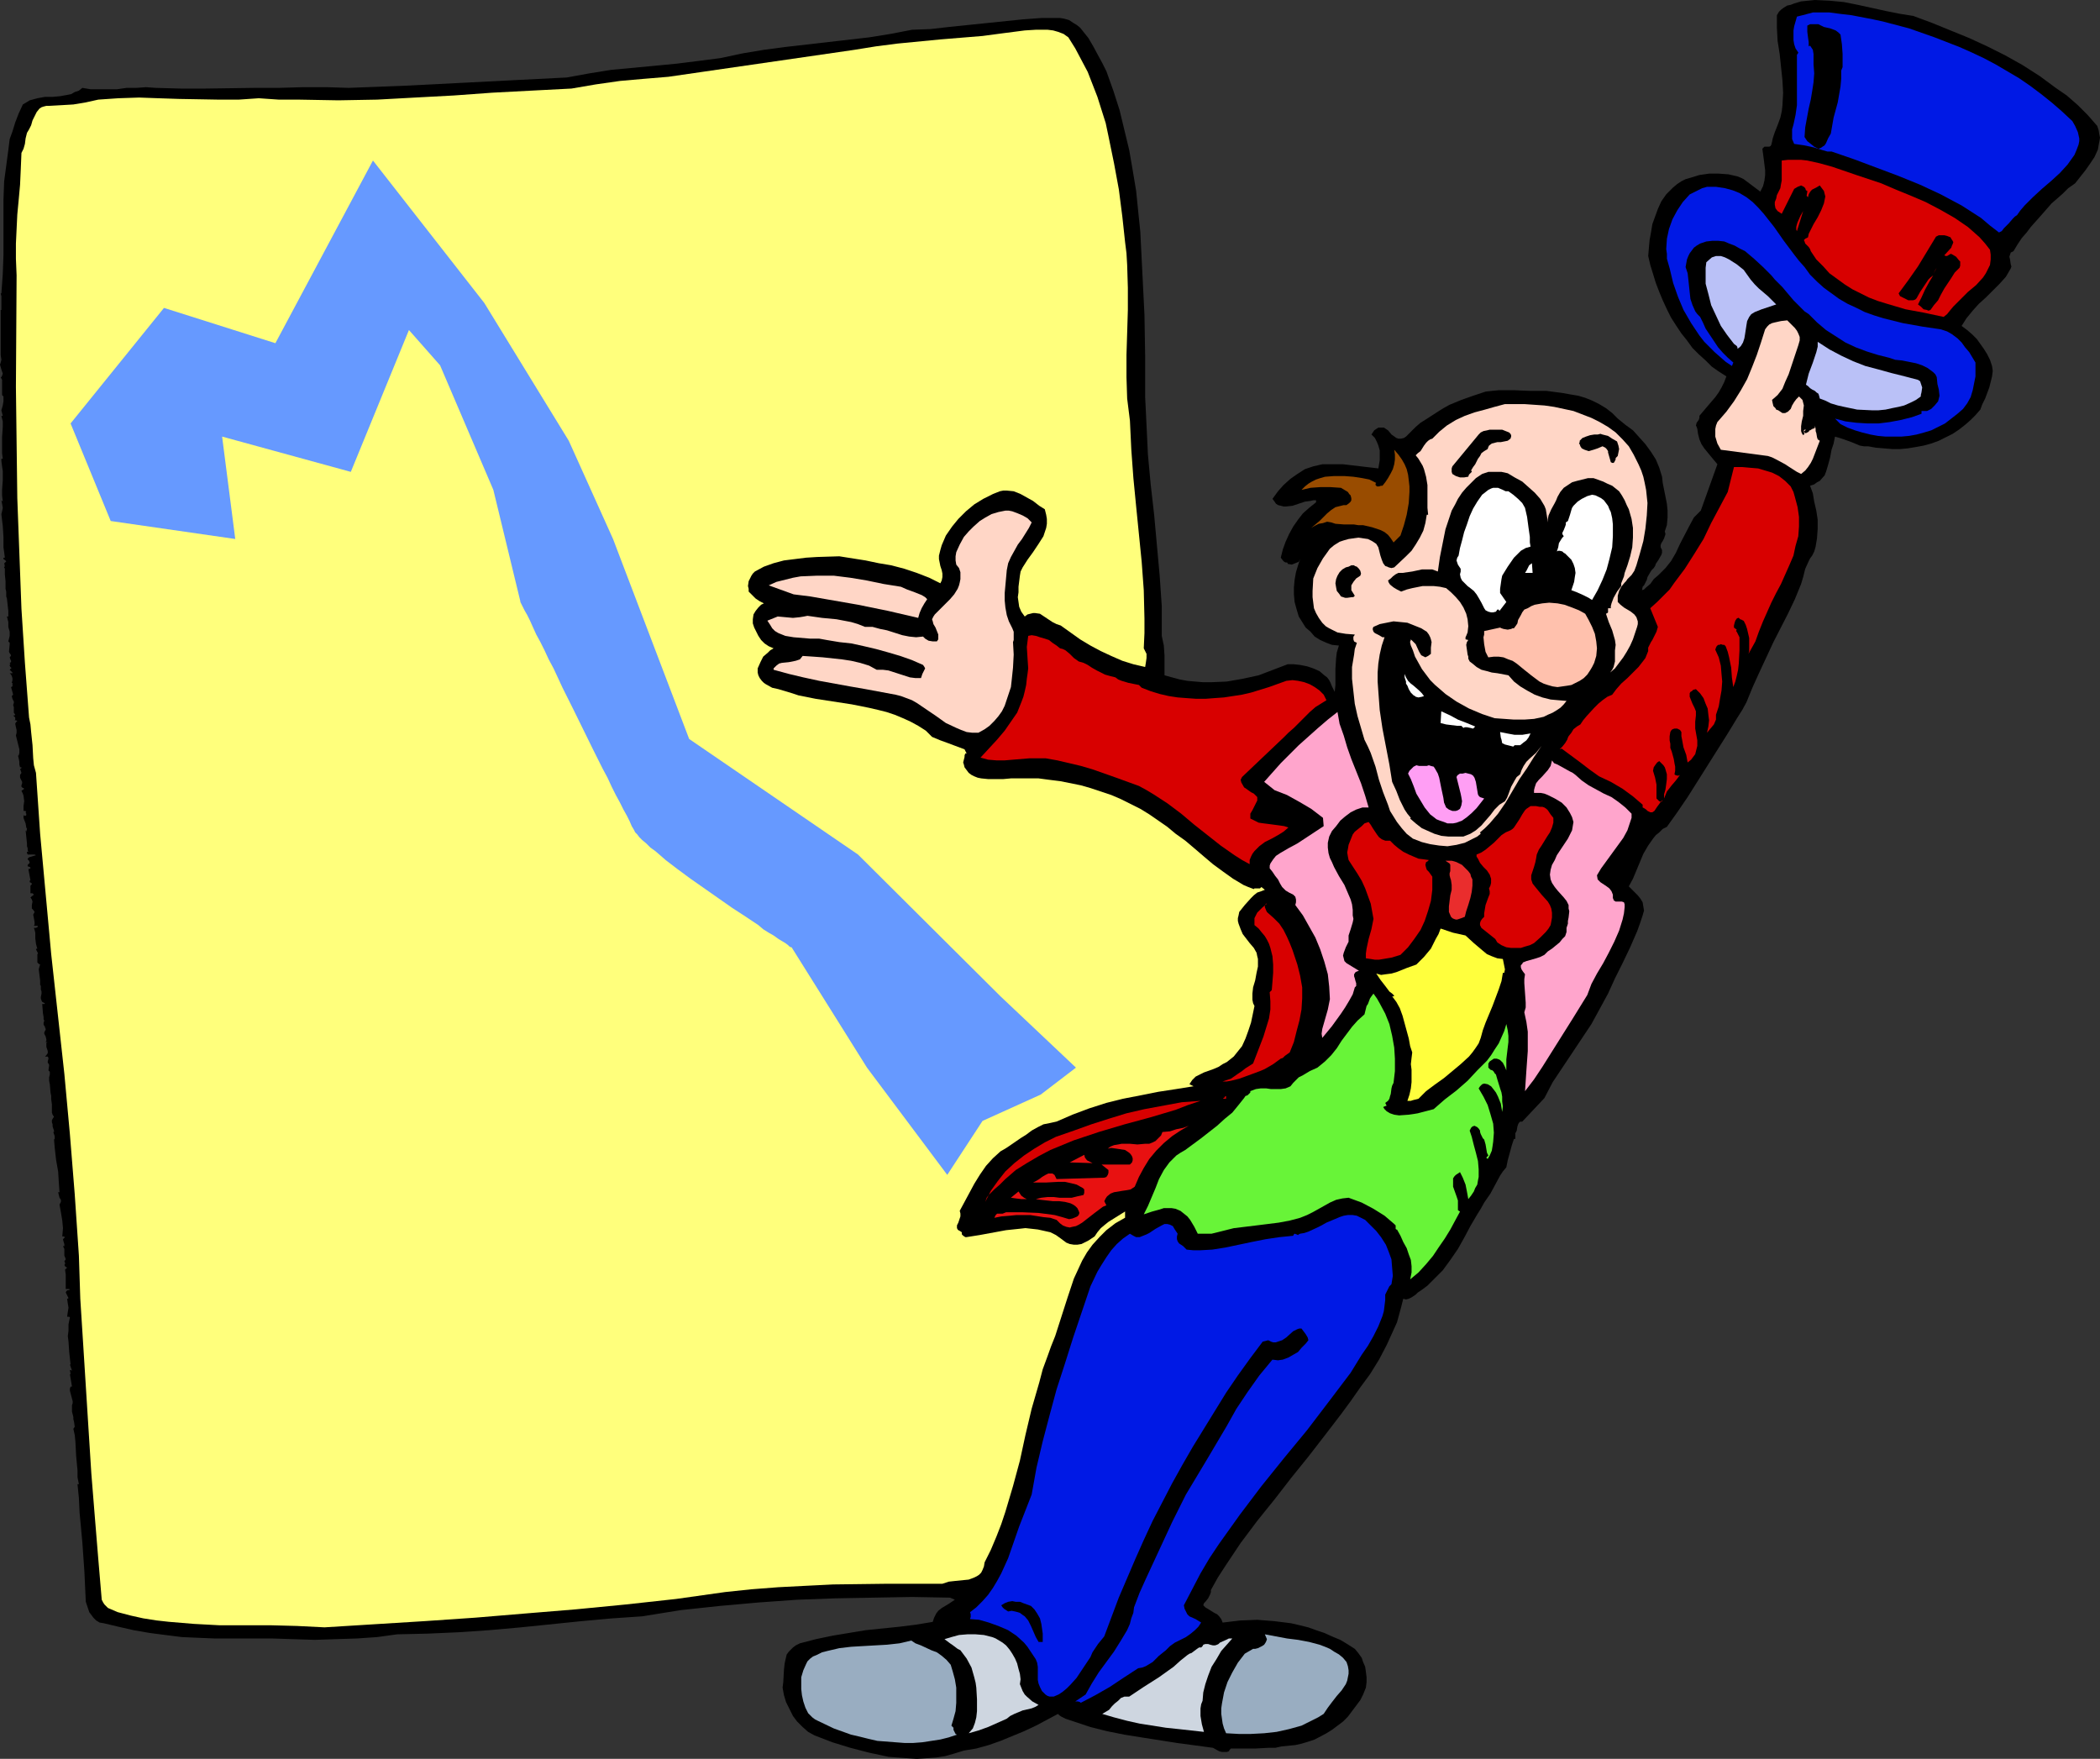
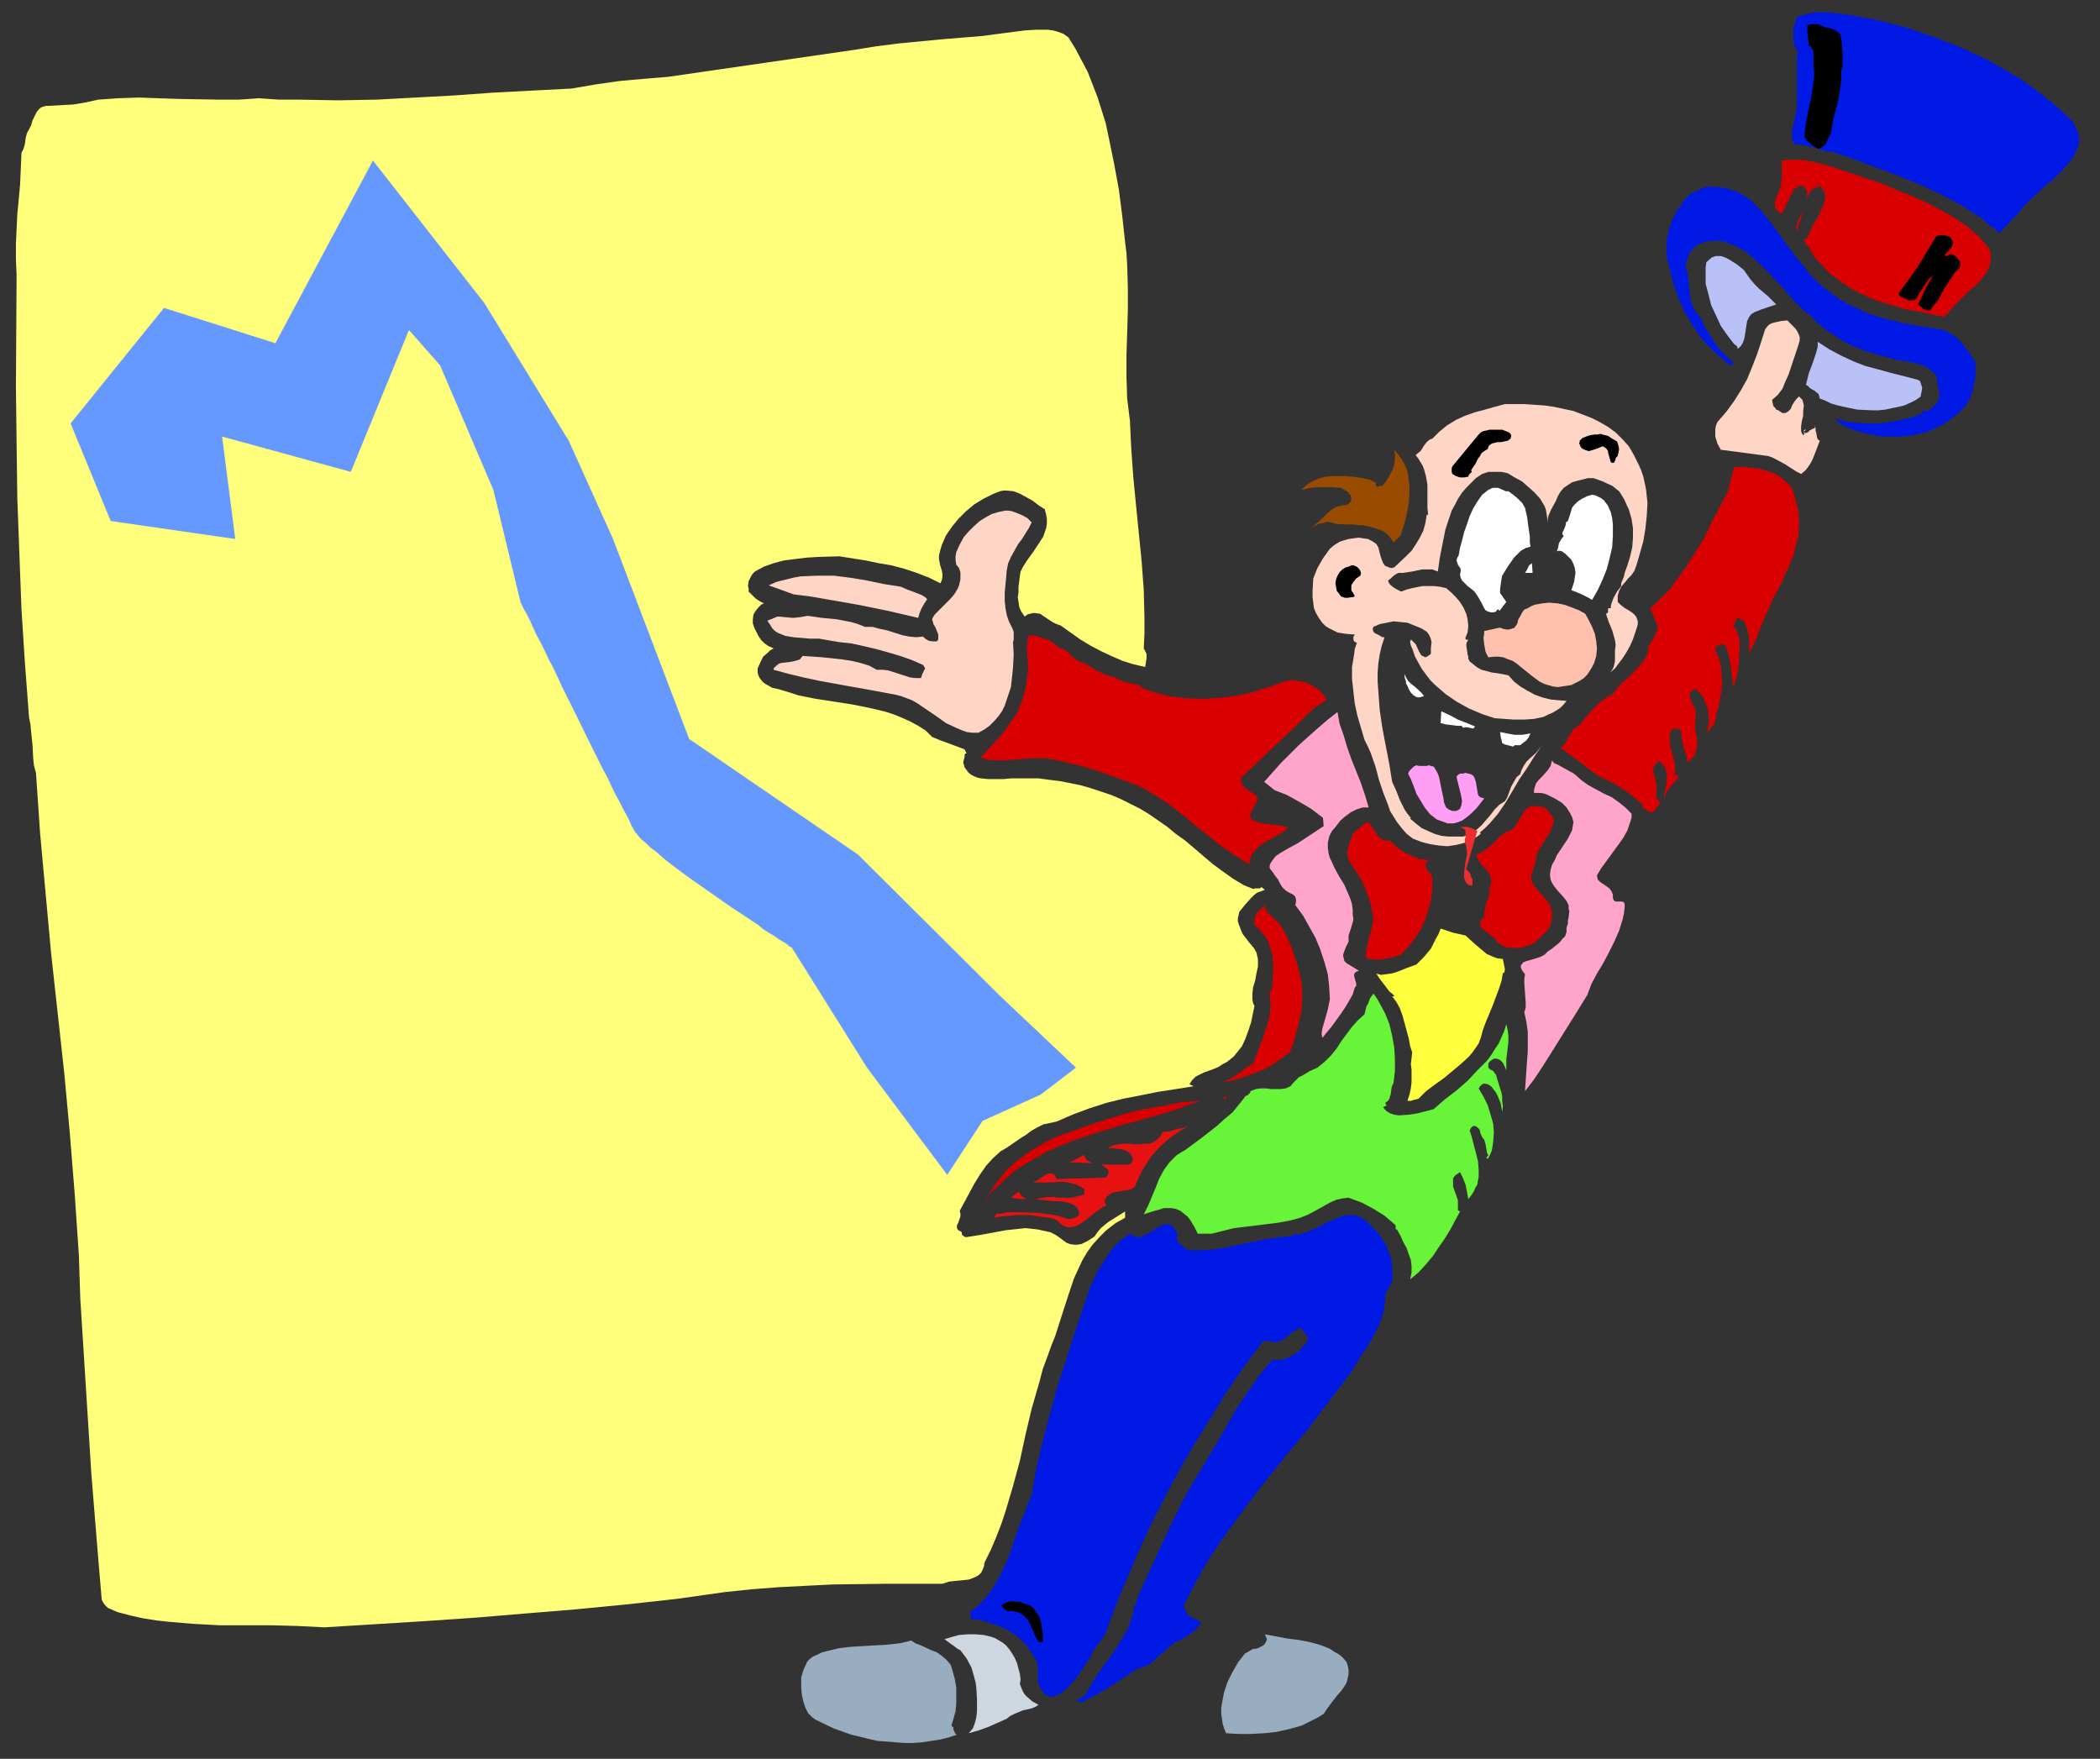
<svg xmlns="http://www.w3.org/2000/svg" xmlns:ns1="http://sodipodi.sourceforge.net/DTD/sodipodi-0.dtd" xmlns:ns2="http://www.inkscape.org/namespaces/inkscape" version="1.0" width="129.766mm" height="108.683mm" id="svg51" ns1:docname="Presenter 47.wmf">
  <rect width="100%" height="100%" fill="#333333" stroke="none" />
  <ns1:namedview id="namedview51" pagecolor="#ffffff" bordercolor="#000000" borderopacity="0.25" ns2:showpageshadow="2" ns2:pageopacity="0.0" ns2:pagecheckerboard="0" ns2:deskcolor="#d1d1d1" ns2:document-units="mm" />
  <defs id="defs1">
    <pattern id="WMFhbasepattern" patternUnits="userSpaceOnUse" width="6" height="6" x="0" y="0" />
  </defs>
-   <path style="fill:#000000;fill-opacity:1;fill-rule:evenodd;stroke:none" d="M 0.323,88.069 0.485,87.746 0.646,87.261 0.323,86.291 0,85.16 0.162,84.675 0.323,84.029 0.162,82.898 V 81.605 80.151 78.535 75.464 72.394 H 0.323 V 70.94 70.617 69.809 69.162 L 0.162,68.516 H 0.323 L 0.646,63.991 0.808,59.628 V 51.064 46.701 L 0.97,42.338 1.293,39.914 1.616,37.49 1.939,35.066 2.262,32.48 2.909,30.703 3.555,28.602 4.363,26.501 5.333,24.401 l 0.808,-0.485 0.808,-0.485 1.778,-0.485 1.778,-0.323 h 1.778 l 1.778,-0.162 1.778,-0.323 0.808,-0.162 0.808,-0.485 0.97,-0.323 0.808,-0.646 1.939,0.323 h 1.939 2.101 2.101 l 2.262,-0.323 h 2.262 l 2.262,-0.162 2.262,0.162 5.818,0.162 h 5.818 l 11.474,-0.162 h 5.656 L 70.781,20.361 h 5.494 l 5.171,0.162 12.766,-0.485 12.766,-0.646 12.605,-0.646 12.766,-0.646 5.333,-0.97 5.01,-0.808 10.342,-0.97 5.01,-0.485 5.171,-0.646 5.01,-0.646 5.333,-1.131 4.848,-0.808 4.848,-0.646 9.858,-1.131 9.858,-1.131 5.01,-0.808 5.01,-0.97 4.363,-0.162 4.202,-0.485 17.291,-1.778 4.363,-0.323 h 4.363 l 0.97,0.162 1.131,0.323 0.97,0.646 0.808,0.485 0.808,0.646 0.646,0.808 1.293,1.616 1.131,1.939 1.131,2.101 0.97,1.778 0.97,1.939 1.616,4.525 1.454,4.525 1.131,4.686 1.131,4.686 0.808,4.686 0.808,4.848 0.485,4.848 0.485,4.686 0.485,9.696 0.485,9.696 0.162,9.696 v 9.534 l 0.162,3.232 0.162,3.393 0.323,6.787 0.646,6.949 0.808,7.11 0.646,7.11 0.646,7.11 0.485,7.11 v 3.393 3.555 l 0.485,2.262 0.162,2.424 v 2.262 2.262 l 1.778,0.485 1.778,0.485 1.778,0.323 1.778,0.162 1.939,0.162 h 1.778 l 3.717,-0.162 3.717,-0.646 3.717,-0.808 3.394,-1.293 3.394,-1.293 h 1.454 l 1.454,0.162 1.616,0.323 1.454,0.485 1.454,0.646 1.131,0.97 0.646,0.485 0.485,0.646 0.323,0.646 0.323,0.808 0.646,1.293 0.162,-1.616 v -1.131 -2.586 l 0.162,-2.586 0.162,-1.293 0.485,-1.616 -1.616,-0.162 -1.293,-0.485 -1.454,-0.646 -1.293,-0.808 -0.97,-1.131 -1.131,-0.97 -0.808,-1.293 -0.808,-1.293 -0.485,-1.616 -0.485,-1.778 -0.162,-1.778 v -1.616 l 0.162,-1.778 0.323,-1.778 0.485,-1.616 0.485,-1.454 -0.323,0.646 -0.808,0.323 -0.808,0.323 -0.97,-0.162 v -0.162 l -0.162,-0.162 h -0.323 l -0.323,-0.162 -0.323,-0.323 -0.485,-0.646 0.485,-1.939 0.646,-1.778 0.808,-1.778 0.97,-1.778 1.131,-1.616 1.131,-1.454 1.454,-1.293 1.616,-1.293 v -0.485 h -0.646 l -0.646,0.162 -1.293,0.162 -1.454,0.485 -1.454,0.485 -1.454,0.162 h -0.646 l -0.646,-0.162 -0.646,-0.162 -0.485,-0.323 -0.323,-0.485 -0.485,-0.646 1.293,-1.778 1.293,-1.454 1.616,-1.454 1.616,-1.131 1.778,-1.131 1.939,-0.646 2.101,-0.485 h 2.101 2.747 l 2.747,0.323 2.747,0.323 2.747,0.323 0.162,-0.97 0.162,-0.97 v -1.131 -1.131 l -0.323,-1.131 -0.323,-0.808 -0.485,-0.97 -0.808,-0.808 0.323,-0.485 0.323,-0.485 0.485,-0.323 0.485,-0.323 h 0.646 0.646 l 0.485,0.323 0.485,0.323 0.808,0.97 1.131,0.808 0.485,0.162 h 0.646 l 0.646,-0.162 0.485,-0.323 1.131,-1.131 1.131,-1.131 1.131,-0.97 1.293,-0.808 2.747,-1.778 1.293,-0.808 1.454,-0.808 2.747,-1.131 2.747,-0.97 2.909,-0.97 1.454,-0.162 1.616,-0.162 h 3.555 l 3.878,0.162 h 3.717 l 3.717,0.485 1.778,0.323 1.939,0.323 1.616,0.485 1.616,0.646 1.616,0.808 1.616,0.97 1.454,1.131 1.293,1.293 1.778,1.454 1.778,1.293 1.454,1.616 1.454,1.616 1.293,1.778 1.131,1.778 0.808,1.939 0.646,2.101 0.162,1.454 0.323,1.616 0.646,3.232 0.162,1.616 v 1.616 l -0.162,1.778 -0.485,1.454 0.162,0.646 -0.162,0.485 -0.162,0.485 -0.323,0.646 -0.323,0.485 -0.162,0.485 v 0.485 l 0.323,0.646 v 0.646 l -0.162,0.485 -0.646,1.131 -0.646,0.97 -0.162,0.485 -0.323,0.485 -0.485,0.485 -0.323,0.485 -0.646,1.131 -0.162,0.646 -0.323,0.646 -0.323,0.646 -0.323,0.323 -0.162,0.808 0.485,-0.162 0.485,-0.485 0.97,-0.808 0.808,-1.131 1.131,-0.97 0.808,-0.808 0.808,-0.808 1.293,-1.616 1.131,-1.939 0.97,-2.101 2.101,-4.04 1.131,-2.101 0.808,-0.808 0.808,-0.808 3.878,-10.827 -1.616,-1.939 -1.454,-1.778 -0.646,-0.97 -0.485,-1.131 -0.323,-1.293 -0.162,-1.131 -0.162,-0.485 -0.162,-0.323 0.162,-0.646 0.485,-0.646 0.162,-0.485 v -0.485 l 1.778,-2.101 1.939,-2.262 0.808,-1.131 0.646,-1.131 0.646,-1.293 0.485,-1.293 -1.778,-1.131 -1.616,-1.131 -1.454,-1.454 -1.616,-1.454 -1.454,-1.454 -1.293,-1.778 -1.293,-1.616 -1.293,-1.939 -1.131,-1.778 -0.97,-1.939 -0.97,-2.101 -0.808,-1.939 -0.808,-2.101 -0.646,-2.101 -0.646,-2.101 -0.485,-2.101 0.162,-1.939 0.162,-1.778 0.323,-1.778 0.323,-1.939 0.646,-1.778 0.646,-1.778 0.808,-1.778 1.131,-1.616 0.808,-0.808 0.808,-0.808 0.97,-0.808 0.97,-0.646 0.97,-0.485 1.131,-0.323 2.101,-0.646 2.262,-0.323 h 2.262 l 2.262,0.162 2.101,0.485 0.808,0.323 0.646,0.323 1.293,0.97 1.293,0.97 1.293,0.97 0.646,-1.293 0.323,-1.293 0.162,-1.293 v -1.131 l -0.323,-2.586 -0.323,-2.424 0.323,-0.323 0.162,-0.162 h 0.646 0.485 l 0.323,-0.162 0.162,-0.323 0.162,-0.646 0.162,-0.808 0.485,-1.454 0.323,-0.808 0.323,-0.808 0.646,-1.778 0.323,-1.454 0.162,-1.293 0.162,-3.07 -0.162,-2.909 -0.323,-3.07 -0.323,-3.07 -0.485,-3.07 -0.162,-3.07 V 3.555 l 0.485,-0.808 0.485,-0.485 0.646,-0.485 0.808,-0.485 0.808,-0.162 0.808,-0.323 1.616,-0.485 1.616,-0.162 L 423.876,0 l 3.394,0.162 3.394,0.323 3.232,0.646 6.626,1.454 3.232,0.646 3.07,0.485 4.363,1.616 4.363,1.778 4.363,1.778 4.202,1.939 4.202,2.101 4.04,2.262 4.04,2.586 3.717,2.747 2.586,1.778 2.586,2.262 2.262,2.262 2.262,2.586 0.323,0.97 0.162,0.97 0.162,0.808 -0.162,0.97 -0.162,0.808 -0.162,0.97 -0.808,1.778 -0.97,1.454 -1.131,1.616 -2.424,3.07 -1.616,1.131 -1.293,1.293 -2.586,2.262 -2.262,2.586 -1.293,1.454 -1.293,1.454 -0.97,1.293 -1.131,1.293 -0.97,1.454 -0.97,1.616 -0.646,0.323 -0.162,0.485 -0.162,0.485 0.162,0.646 0.162,1.131 0.162,0.485 -0.162,0.485 -1.131,1.939 -1.454,1.616 -1.616,1.616 -1.616,1.616 -1.616,1.454 -1.454,1.616 -1.454,1.778 -1.131,1.778 1.293,0.97 1.131,0.97 1.131,1.131 0.808,1.131 0.808,1.131 0.808,1.293 0.646,1.293 0.485,1.454 0.162,1.131 -0.162,1.293 -0.323,1.293 -0.323,1.293 -0.97,2.586 -0.646,1.293 -0.485,1.293 -1.131,1.293 -1.131,1.131 -1.293,1.131 -1.454,1.131 -1.454,0.97 -1.616,0.808 -1.616,0.808 -1.778,0.646 -1.778,0.485 -1.778,0.323 -1.939,0.323 -1.778,0.162 h -1.778 l -1.939,-0.162 -1.939,-0.162 -1.778,-0.323 h -0.97 l -0.97,-0.162 -1.939,-0.808 -1.778,-0.646 -0.97,-0.323 -1.131,-0.323 -0.323,1.616 -0.485,1.454 -0.323,1.778 -0.485,1.778 -0.485,1.616 -0.323,0.808 -1.131,1.293 -0.646,0.323 -0.646,0.485 -0.97,0.323 0.646,1.778 0.323,1.939 0.485,2.101 0.323,2.101 v 2.101 l -0.162,2.262 -0.323,1.939 -0.323,1.131 -0.485,0.97 -0.485,0.646 -0.323,0.646 -0.808,1.778 -0.485,1.939 -0.485,1.616 -1.454,3.555 -1.616,3.393 -3.394,6.625 -3.232,6.949 -1.616,3.555 -1.454,3.555 -0.97,1.778 -1.131,1.778 -2.262,3.717 -4.686,7.433 -4.686,7.433 -2.424,3.555 -2.424,3.393 -0.97,0.485 -0.808,0.808 -0.808,0.646 -0.646,0.808 -1.131,1.616 -1.131,1.939 -1.616,3.878 -0.808,1.939 -0.97,1.778 1.454,1.454 0.646,0.646 0.646,0.808 0.485,0.808 0.162,0.97 0.162,0.97 -0.323,1.131 -0.646,1.939 -0.646,1.778 -1.616,3.717 -1.778,3.717 -1.778,3.555 -1.616,3.555 -1.939,3.555 -1.939,3.555 -2.262,3.393 -2.262,3.393 -2.262,3.393 -2.262,3.393 -1.939,3.717 -5.171,5.494 h -0.485 l -0.323,0.323 -0.162,0.323 -0.162,0.485 -0.162,0.97 -0.162,0.323 -0.162,0.323 v 1.293 h -0.323 l -0.485,1.454 -0.485,1.778 -0.485,1.778 -0.323,1.616 -0.808,0.97 -0.646,0.97 -1.131,2.101 -1.131,2.101 -1.454,2.101 -0.808,1.454 -0.808,1.293 -1.616,2.747 -1.454,2.747 -1.454,2.586 -1.778,2.586 -1.778,2.424 -1.131,1.131 -1.131,1.131 -1.293,1.293 -1.293,0.97 -0.97,0.646 -0.485,0.485 -0.485,0.323 -0.485,0.323 -0.646,0.323 -0.646,0.162 -0.646,-0.162 -0.485,1.939 -0.485,1.778 -0.485,1.778 -0.808,1.778 -1.616,3.555 -1.778,3.393 -2.101,3.393 -2.262,3.07 -2.262,3.232 -2.262,3.07 -3.717,4.848 -3.878,5.009 -4.04,5.009 -3.878,5.009 -4.04,5.009 -3.878,5.171 -3.555,5.333 -1.778,2.747 -1.616,2.909 v 0.485 l -0.162,0.485 -0.485,0.97 -0.646,0.808 -0.323,0.323 -0.162,0.485 0.485,0.485 0.808,0.485 1.293,0.808 0.646,0.323 0.485,0.485 0.485,0.646 0.323,0.808 4.04,-0.485 4.04,-0.162 4.04,0.323 3.878,0.485 2.101,0.485 1.939,0.485 1.778,0.646 1.939,0.646 1.778,0.808 1.939,0.808 1.616,0.97 1.778,1.131 0.808,0.97 0.808,1.131 0.323,0.97 0.485,1.131 0.162,1.131 0.162,1.293 v 1.131 l -0.162,1.293 -0.646,1.616 -0.646,1.293 -0.97,1.293 -0.97,1.293 -0.97,1.293 -1.131,1.131 -1.293,0.97 -1.293,0.97 -1.293,0.808 -2.747,1.454 -1.454,0.485 -1.616,0.485 -1.454,0.323 -1.616,0.162 -1.616,0.162 -1.454,0.323 h -1.616 l -2.909,0.162 h -5.818 l -0.323,0.323 -0.162,0.323 -0.485,0.162 h -0.323 -0.808 l -0.646,-0.162 -1.454,-0.808 -8.403,-1.131 -8.242,-1.293 -4.04,-0.646 -4.04,-0.808 -3.878,-0.97 -3.878,-1.293 -0.97,-0.323 -0.485,-0.162 -0.485,-0.162 -0.97,-0.485 -0.485,-0.323 -0.323,-0.323 -5.171,2.747 -2.747,1.293 -2.747,1.131 -2.747,1.131 -2.747,0.97 -2.909,0.808 -2.909,0.485 -2.101,0.646 -2.262,0.646 -2.101,0.323 -2.262,0.162 -2.262,0.162 -2.262,-0.162 -2.262,-0.162 -2.101,-0.162 -4.525,-0.97 -4.363,-1.131 -4.202,-1.293 -4.202,-1.616 -1.454,-0.808 -1.293,-1.131 -1.293,-1.293 -0.97,-1.293 -0.808,-1.616 -0.808,-1.616 -0.485,-1.616 -0.323,-1.778 0.162,-1.293 0.162,-2.909 0.162,-1.454 0.323,-1.454 0.162,-0.646 0.485,-0.646 0.485,-0.485 0.485,-0.485 0.646,-0.485 0.97,-0.485 3.717,-0.97 3.878,-0.808 3.878,-0.646 3.878,-0.646 7.918,-0.808 3.878,-0.485 3.878,-0.646 0.323,-0.97 0.485,-0.97 0.485,-0.646 0.808,-0.646 1.616,-0.97 1.454,-0.97 -1.131,-0.485 -8.888,-0.162 -9.05,0.162 -8.888,0.162 -8.888,0.323 -9.05,0.646 -9.05,0.808 -9.05,0.97 -9.05,1.454 -7.11,0.485 -7.11,0.646 -14.221,1.454 -7.272,0.646 -7.11,0.485 -7.272,0.323 -7.11,0.162 -4.686,0.646 -4.686,0.323 -5.01,0.162 -4.848,0.162 -10.019,-0.323 h -4.848 -4.848 -3.717 l -3.878,-0.162 -3.717,-0.162 -3.878,-0.485 -3.717,-0.485 -3.717,-0.646 -3.555,-0.808 -3.394,-0.808 -0.97,-0.162 -0.808,-0.485 -0.646,-0.646 -0.485,-0.646 -0.485,-0.646 -0.323,-0.97 -0.485,-1.454 -0.162,-3.393 -0.162,-3.555 -0.485,-6.949 -0.646,-6.949 -0.162,-3.393 -0.323,-3.232 h 0.323 l -0.323,-1.616 v -1.616 l -0.323,-3.393 -0.162,-3.232 -0.162,-1.616 -0.323,-1.454 0.323,-0.485 -0.162,-1.131 -0.162,-0.646 v -0.485 l -0.323,-1.293 v -1.454 l 0.162,-0.485 v -0.485 l -0.646,-2.424 v -0.485 l 0.162,-0.485 h 0.323 l -0.485,-2.909 h 0.162 l -0.162,-0.97 h 0.162 l 0.323,0.162 -0.485,-1.454 h 0.162 l -0.162,-1.454 -0.162,-1.454 -0.162,-2.424 -0.162,-1.293 0.162,-1.293 v -1.454 l 0.323,-1.616 -0.162,-0.162 h -0.485 l 0.162,-1.131 0.162,-0.97 -0.162,-0.97 -0.162,-1.131 h 0.162 l 0.162,-0.162 -0.323,-0.646 -0.162,-0.323 -0.162,-0.323 0.162,-0.323 0.162,-0.162 0.646,-0.162 -0.162,-0.162 h -0.808 v -2.424 -0.97 l -0.162,-1.131 0.485,-0.485 -0.323,-0.162 -0.162,-0.162 -0.162,-0.323 0.162,-0.162 v -0.323 l -0.162,-0.323 0.323,-0.485 -0.162,-0.485 -0.162,-0.323 v -1.293 -0.323 l -0.323,-0.646 h 0.323 v -0.162 -0.323 l -0.162,-0.485 -0.162,-0.646 0.162,-0.162 0.323,-0.323 -0.323,-0.162 h -0.323 l 0.162,-1.939 -0.162,-1.778 -0.323,-1.939 -0.323,-1.778 0.162,-0.323 0.162,-0.323 v 0 -0.485 l -0.323,-0.485 -0.162,-0.646 -0.162,-0.646 h 0.323 l -0.162,-2.262 -0.162,-2.586 -0.485,-2.747 -0.323,-2.909 -0.162,-1.939 0.162,0.162 v -0.323 -0.485 l -0.162,-0.485 -0.162,-0.485 h 0.162 v -0.323 l -0.162,-0.485 -0.162,-0.485 v -0.485 l -0.162,-0.485 v -0.485 l 0.162,-0.323 0.323,-0.485 -0.323,-0.485 -0.162,-0.485 v -0.97 -0.97 l -0.162,-1.131 v -0.808 l -0.162,-0.808 -0.162,-1.939 -0.162,-0.808 v -0.808 l 0.162,-0.646 v -0.646 l -0.162,-0.162 -0.162,-0.162 0.162,-1.131 v -0.162 l -0.162,-0.323 -0.162,-0.162 v -0.323 l 0.162,-0.646 v -0.162 l -0.162,-0.323 h -0.162 -0.485 l 0.162,-0.162 0.162,-0.162 0.323,-0.485 v -0.485 l -0.323,-0.97 v -0.485 -0.485 l 0.323,-0.162 h 0.162 -0.646 l 0.162,-0.323 v -0.323 l -0.162,-0.646 -0.323,-0.646 v -0.323 l 0.162,-0.323 0.162,-0.323 v -0.162 l -0.162,-0.323 v -0.162 l -0.323,-0.485 v -0.485 l 0.162,-0.485 -0.162,-0.323 v -0.485 l -0.162,-0.97 -0.162,-2.101 h 0.162 0.162 0.162 l 0.162,-0.162 -0.646,-0.323 -0.162,-0.323 -0.162,-0.485 v -0.323 l 0.162,-0.808 v -0.485 l -0.162,-0.485 v -0.323 -0.162 -0.323 l -0.162,-0.323 v -0.485 -0.485 L 9.211,227.686 9.05,226.393 9.211,225.747 9.373,225.262 9.05,225.101 8.888,224.939 8.726,224.777 v -1.939 l 0.162,-0.162 v 0 l -0.323,-0.646 -0.162,-0.323 0.162,-0.162 H 8.726 L 8.565,221.061 8.403,220.414 8.242,219.122 v -1.293 L 8.08,217.183 7.918,216.698 h 0.485 l 0.323,-0.162 0.162,-0.162 -0.162,-0.162 H 7.918 l 0.162,-0.323 v -0.485 L 7.918,214.435 7.757,213.627 7.918,213.304 8.08,212.981 7.757,212.496 7.434,212.173 v -0.808 l 0.162,-0.808 -0.162,-0.485 -0.323,-0.485 0.808,-0.646 -0.162,-0.162 -0.162,-0.162 H 7.11 v -2.101 0.162 0.162 l 0.323,-0.323 v -0.162 l -0.162,-0.162 -0.323,-0.162 v -0.323 l 0.162,-0.162 v 0 l -0.485,-2.586 h 0.162 l 0.323,-0.162 v -0.162 l -0.162,-0.162 -0.485,-0.162 v -0.323 l 0.162,-0.162 0.162,-0.162 0.162,-0.162 -0.162,-0.485 -0.323,-0.323 v -0.162 l 0.323,-0.323 1.616,-0.485 -0.323,-0.162 H 7.757 7.434 7.11 6.787 6.464 l -0.162,-0.323 v -0.323 h 0.323 l -0.162,-0.323 v -0.485 l -0.162,-0.485 v -0.646 l -0.323,-3.07 0.162,0.323 0.162,-0.646 -0.162,-0.323 -0.162,-0.97 -0.323,-0.808 -0.162,-0.485 v -0.646 l 0.162,0.162 h 0.323 l 0.162,-0.162 v -0.323 l -0.162,-0.162 0.162,-0.323 H 5.979 v -0.162 H 5.494 v -0.485 -0.646 l 0.162,-1.131 -0.162,-1.293 -0.162,-0.485 -0.323,-0.646 0.646,-0.485 -0.162,-0.162 H 5.333 l -0.162,-0.162 -0.162,-0.162 v -0.323 l 0.162,-0.485 v -0.323 l -0.323,-0.646 -0.162,-0.323 v -0.323 -0.323 l 0.323,-0.485 -0.323,-0.97 h 0.162 l 0.162,-0.162 v -0.162 H 4.848 4.363 4.686 l -0.162,-0.646 v -0.646 l -0.162,-0.808 -0.162,-0.646 h 0.162 l 0.162,-0.646 v -0.808 l -0.323,-1.293 -0.323,-1.293 -0.162,-0.646 0.162,-0.646 v -0.323 -0.323 l -0.162,-0.646 -0.162,-0.808 0.162,-0.323 0.323,-0.323 -0.323,-0.162 H 3.394 L 3.555,168.058 v -0.162 -0.323 l -0.485,-0.485 h 0.162 0.162 l 0.162,-0.162 -0.323,-0.485 v -0.646 -0.646 l -0.162,-0.485 0.162,-0.485 v -0.323 l -0.323,-0.646 -0.162,-0.646 0.162,-0.162 0.162,-0.162 -0.485,-1.778 0.323,-0.162 v -0.323 -0.485 H 2.747 l 0.162,-0.646 v -0.485 l -0.162,-0.485 -0.162,-0.323 -0.323,-0.323 h 0.646 v -0.162 l -0.646,-0.646 0.485,-0.485 H 2.586 l -0.162,-0.162 -0.162,-0.323 v -0.162 l 0.162,-0.162 -0.162,-0.323 0.323,-0.162 v -0.323 l -0.162,-0.323 -0.162,-0.485 0.162,-0.162 0.162,-0.323 -0.323,-0.485 -0.162,-0.323 0.162,-1.778 v -0.323 l -0.323,-0.323 0.162,-0.646 0.162,-0.646 v -0.97 l -0.323,-1.131 v -1.131 l -0.323,-1.293 h 0.323 v -1.293 L 1.778,141.233 1.616,139.779 1.454,139.294 v -0.485 -0.646 l -0.162,-0.646 v -1.778 l -0.162,-1.616 v -1.454 H 0.97 v -0.323 h 0.162 l -0.162,-0.97 0.162,0.162 0.162,-0.323 h 0.162 l -0.162,-0.323 -0.485,-0.323 v -0.323 H 1.131 l -0.162,-1.293 -0.162,-1.131 v -2.424 l -0.162,-2.586 -0.162,-1.293 -0.162,-1.454 0.162,-0.646 0.162,-0.808 -0.162,-0.97 -0.162,-0.808 0.323,0.323 -0.162,-1.454 v -1.293 l 0.162,-2.262 v -2.101 l -0.162,-1.131 -0.162,-1.293 v -0.485 h 0.323 l -0.162,-1.293 v -1.293 -2.424 L 0.646,99.704 V 98.411 L 0.323,97.118 H 0.646 L 0.485,96.472 0.323,95.825 0.646,94.694 0.808,93.725 V 93.24 92.593 L 0.485,92.27 V 91.624 90.654 89.362 88.715 L 0.162,88.069 Z" id="path1" />
  <path style="fill:#ffff7c;fill-opacity:1;fill-rule:evenodd;stroke:none" d="m 5.01,35.712 0.485,-0.97 0.323,-1.131 0.162,-1.293 0.323,-1.293 0.485,-0.808 0.485,-0.97 0.323,-1.131 0.485,-0.97 0.485,-0.97 0.646,-0.808 0.485,-0.323 0.485,-0.162 0.646,-0.162 h 0.646 l 2.909,-0.162 2.747,-0.162 2.909,-0.485 2.909,-0.646 4.686,-0.323 4.848,-0.162 4.525,0.162 4.848,0.162 9.211,0.162 h 4.686 l 4.686,-0.323 4.686,0.323 h 4.686 l 9.211,0.162 9.05,-0.162 8.888,-0.485 9.05,-0.485 8.888,-0.646 9.211,-0.485 9.373,-0.485 5.656,-0.97 5.656,-0.808 5.494,-0.485 5.818,-0.485 43.47,-6.302 5.01,-0.808 5.01,-0.646 5.01,-0.485 5.01,-0.485 9.858,-0.808 4.848,-0.646 5.01,-0.646 2.586,-0.162 h 2.747 l 1.293,0.162 1.131,0.323 1.293,0.485 1.131,0.808 1.616,2.586 1.454,2.747 1.454,2.747 1.131,2.909 1.131,2.909 0.97,3.07 0.97,3.07 0.646,3.07 1.293,6.302 1.131,6.141 0.808,6.302 0.646,5.979 0.323,2.586 0.162,2.747 0.162,5.333 v 5.171 l -0.162,5.333 -0.162,5.171 v 5.171 l 0.162,5.009 0.323,2.586 0.323,2.586 0.323,6.787 0.485,6.625 0.646,6.625 0.646,6.464 0.646,6.464 0.485,6.625 0.162,6.625 v 3.393 l -0.162,3.555 0.323,0.646 0.323,0.646 v 0.97 l -0.162,1.131 -0.162,0.97 -2.747,-0.646 -2.586,-0.808 -2.586,-1.131 -2.424,-1.131 -2.424,-1.293 -2.424,-1.454 -2.262,-1.616 -2.262,-1.616 -0.97,-0.323 -0.97,-0.485 -0.97,-0.646 -0.97,-0.646 -0.97,-0.646 -1.131,-0.162 h -0.485 l -0.646,0.162 -0.646,0.162 -0.646,0.485 -0.808,-1.131 -0.485,-1.131 -0.162,-1.131 -0.162,-1.131 0.162,-1.131 v -1.293 l 0.162,-1.293 0.162,-1.293 0.162,-0.97 0.485,-0.97 1.131,-1.778 1.293,-1.778 1.293,-1.939 1.131,-1.778 0.323,-0.97 0.323,-0.97 0.162,-0.97 v -1.131 l -0.162,-0.97 -0.323,-1.293 -1.293,-0.808 -1.454,-1.131 -1.454,-0.808 -1.454,-0.808 -1.616,-0.646 -1.616,-0.162 h -0.808 l -0.808,0.162 -0.808,0.323 -0.808,0.323 -2.262,1.131 -2.101,1.293 -1.939,1.616 -1.778,1.778 -1.454,1.778 -1.454,2.101 -0.485,1.131 -0.485,1.131 -0.323,1.131 -0.323,1.293 v 0.808 l 0.162,0.808 0.162,0.808 0.323,0.97 0.162,0.808 v 0.808 l -0.162,0.808 -0.323,0.646 -2.586,-1.293 -2.909,-1.131 -2.909,-0.97 -3.07,-0.808 -2.909,-0.485 -3.07,-0.646 -6.141,-0.97 -5.171,0.162 -2.586,0.162 -2.586,0.323 -2.586,0.323 -2.424,0.646 -2.262,0.808 -2.101,1.131 -0.485,0.485 -0.323,0.485 -0.646,1.293 -0.162,1.131 0.162,0.646 v 0.646 l 0.97,0.97 0.646,0.646 0.97,0.646 0.97,0.485 -0.323,0.162 -0.323,0.162 -0.646,0.646 -0.646,0.808 -0.485,0.808 -0.162,1.131 v 0.97 l 0.323,0.97 0.485,0.97 0.485,0.97 0.646,0.97 0.808,0.808 0.97,0.646 1.131,0.485 -0.808,0.485 -0.485,0.485 -1.131,0.97 -0.646,1.293 -0.646,1.454 v 0.97 l 0.162,0.646 0.323,0.646 0.485,0.646 0.485,0.485 0.485,0.323 1.454,0.808 1.454,0.323 1.616,0.485 1.616,0.485 1.454,0.485 4.04,0.808 4.202,0.646 4.202,0.646 4.04,0.808 2.101,0.485 1.939,0.485 1.939,0.646 1.939,0.808 1.778,0.808 1.778,0.97 1.778,1.131 1.454,1.454 1.939,0.808 1.778,0.646 3.878,1.454 0.485,0.97 h -0.323 l -0.162,0.485 v 0.323 l -0.162,0.646 -0.162,0.646 0.162,0.485 0.162,0.646 0.485,0.646 0.485,0.646 0.646,0.485 0.646,0.323 0.808,0.323 0.808,0.162 1.616,0.162 h 1.778 1.778 l 1.778,-0.162 h 1.616 2.424 2.424 l 2.424,0.323 2.586,0.323 2.424,0.485 2.424,0.485 2.262,0.646 2.424,0.808 2.424,0.808 2.262,0.97 2.262,1.131 2.262,1.131 2.101,1.293 2.101,1.454 2.101,1.454 1.939,1.616 2.262,1.616 2.101,1.778 2.262,1.939 2.101,1.778 2.424,1.778 2.262,1.616 2.424,1.454 1.131,0.485 1.293,0.485 0.162,-0.162 h 0.323 0.323 0.485 0.162 l 0.323,-0.323 0.808,0.646 -0.808,0.323 -0.97,0.323 -0.808,0.646 -0.646,0.646 -1.454,1.616 -1.293,1.616 -0.162,0.808 -0.162,0.646 v 0.646 l 0.162,0.646 0.485,1.293 0.485,1.131 1.616,2.101 0.97,1.131 0.646,1.131 0.162,0.808 0.162,0.646 v 1.778 l -0.323,1.454 -0.323,1.778 -0.485,1.616 -0.162,1.454 v 0.808 0.646 l 0.162,0.808 0.323,0.646 -0.808,3.878 -0.646,1.939 -0.646,1.778 -0.808,1.778 -1.293,1.616 -0.646,0.808 -0.808,0.646 -0.808,0.646 -0.97,0.485 -0.97,0.646 -1.131,0.485 -2.262,0.808 -0.97,0.485 -0.97,0.485 -0.808,0.808 -0.646,0.97 0.97,0.485 -4.04,0.646 -4.202,0.646 -4.04,0.808 -4.202,0.808 -3.878,0.97 -4.04,1.293 -3.878,1.454 -3.717,1.616 -1.454,0.323 -1.616,0.323 -1.293,0.646 -1.454,0.808 -1.293,0.97 -1.293,0.808 -2.586,1.778 -0.97,0.646 -1.131,0.646 -1.778,1.616 -1.616,1.778 -1.454,2.101 -1.293,2.101 -1.131,2.101 -1.131,2.101 -1.131,2.101 0.162,0.646 v 0.646 l -0.485,1.454 -0.323,0.646 v 0.646 l 0.162,0.323 0.162,0.162 0.323,0.162 0.485,0.323 v 0.485 l 0.323,0.323 0.485,0.323 h 0.323 l 3.07,-0.485 6.141,-1.131 3.07,-0.323 1.454,-0.162 1.454,0.162 1.454,0.162 1.454,0.323 1.454,0.323 1.293,0.646 1.131,0.808 1.293,0.97 0.808,0.323 0.97,0.162 h 0.808 l 0.97,-0.162 1.616,-0.808 1.454,-0.97 0.646,-0.97 0.808,-0.97 0.97,-0.808 0.808,-0.646 3.878,-2.424 v 1.454 l -2.262,1.293 -2.101,1.616 -1.616,1.616 -1.616,1.778 -1.293,1.778 -1.131,1.939 -0.97,2.101 -0.97,2.101 -1.454,4.363 -1.454,4.525 -1.454,4.525 -0.97,2.424 -0.808,2.262 -1.131,3.07 -0.808,3.07 -1.778,6.141 -1.454,6.141 -1.293,5.979 -1.616,5.979 -1.778,5.979 -0.97,2.909 -1.131,2.909 -1.293,3.07 -1.454,2.909 -0.162,0.97 -0.323,0.808 -0.323,0.646 -0.485,0.485 -0.485,0.323 -0.646,0.323 -1.293,0.485 -1.616,0.162 -1.616,0.162 -1.454,0.162 -1.454,0.485 h -12.766 l -12.766,0.162 -6.464,0.323 -6.302,0.323 -6.302,0.485 -6.141,0.646 -11.474,1.616 -11.797,1.293 -11.635,1.131 -11.797,0.97 -11.635,0.97 -11.797,0.808 -23.432,1.454 -3.232,-0.162 -3.232,-0.162 -6.141,-0.162 h -6.141 -5.818 l -5.979,-0.323 -5.818,-0.485 -2.909,-0.323 -3.07,-0.485 -2.909,-0.646 -3.07,-0.808 -1.131,-0.485 -1.131,-0.485 -0.808,-0.808 -0.323,-0.485 -0.323,-0.646 -0.808,-9.534 -0.808,-9.857 -0.808,-10.019 -0.646,-10.18 -1.293,-20.522 -0.646,-10.18 -0.323,-10.019 L 17.453,278.911 16.322,264.853 15.029,250.794 11.958,222.838 10.666,208.78 9.373,194.721 8.403,180.501 7.918,178.723 7.757,177.107 7.595,174.037 7.272,170.967 7.11,169.189 6.787,167.573 5.818,154.807 5.01,142.203 4.525,129.275 4.04,116.348 3.878,103.42 3.717,90.331 3.878,64.314 3.717,60.436 V 56.881 L 3.878,53.488 4.04,50.094 4.363,46.701 4.686,43.146 4.848,39.591 Z" id="path2" />
  <path style="fill:#ffd6c6;fill-opacity:1;fill-rule:evenodd;stroke:none" d="m 181.638,143.98 1.778,0.162 1.778,0.162 1.616,-0.162 0.97,-0.162 0.808,-0.162 3.394,0.485 3.394,0.323 3.394,0.646 1.616,0.485 1.616,0.646 h 1.778 l 1.778,0.485 1.616,0.323 3.555,1.131 1.616,0.323 1.616,0.162 1.616,-0.162 0.162,0.162 0.323,0.323 0.808,0.485 0.97,0.162 h 0.97 l 0.323,-0.485 v -0.323 -0.808 l -0.323,-0.808 -0.323,-0.808 -0.485,-0.808 -0.162,-0.646 -0.162,-0.485 0.162,-0.323 0.162,-0.323 0.323,-0.485 2.262,-2.262 1.293,-1.293 0.97,-1.131 0.808,-1.293 0.323,-0.808 0.162,-0.646 0.162,-0.808 v -0.808 -0.808 l -0.323,-0.97 -0.646,-0.808 -0.162,-0.97 v -0.97 l 0.162,-0.97 0.808,-1.778 0.97,-1.778 1.131,-1.293 1.131,-1.131 1.454,-1.293 1.293,-0.808 1.454,-0.808 1.616,-0.485 1.616,-0.323 h 0.808 l 0.808,0.162 1.293,0.485 1.131,0.485 1.131,0.646 0.485,0.485 0.485,0.485 -0.646,1.293 -0.808,1.293 -0.808,1.293 -0.97,1.293 -0.808,1.454 -0.808,1.454 -0.646,1.454 -0.323,1.616 -0.162,1.778 -0.162,1.778 -0.162,1.778 v 1.778 l 0.162,1.616 0.323,1.778 0.485,1.454 0.808,1.616 0.323,0.808 v 0.646 0.808 0.485 l -0.162,0.485 0.162,2.909 -0.162,3.07 -0.323,3.07 -0.162,1.454 -0.485,1.454 -0.485,1.454 -0.485,1.454 -0.646,1.293 -0.808,1.131 -0.97,1.131 -1.131,1.131 -1.131,0.808 -1.454,0.808 h -1.454 l -1.293,-0.162 -1.293,-0.485 -1.131,-0.485 -2.424,-1.131 -2.262,-1.616 -4.525,-3.07 -1.131,-0.646 -1.293,-0.485 -1.293,-0.485 -1.293,-0.323 -6.949,-1.293 -3.717,-0.646 -3.555,-0.646 -3.555,-0.646 -3.717,-0.808 -3.394,-0.808 -3.555,-0.97 v -0.323 l 0.646,-0.646 0.646,-0.485 0.646,-0.162 1.616,-0.162 0.808,-0.162 0.808,-0.162 0.97,-0.323 0.646,-0.808 2.424,0.162 2.262,0.162 4.525,0.485 2.101,0.323 2.101,0.485 2.101,0.646 1.778,0.97 h 1.454 l 1.293,0.162 5.01,1.616 1.293,0.162 h 1.293 l 0.162,-0.485 0.162,-0.485 0.323,-0.646 0.162,-0.323 0.162,-0.323 -0.162,-0.323 -0.323,-0.485 -2.586,-1.131 -2.747,-0.97 -2.747,-0.808 -2.909,-0.808 -2.747,-0.646 -2.909,-0.646 -2.909,-0.323 -2.909,-0.485 -1.778,-0.323 h -2.101 l -1.939,-0.162 -1.939,-0.162 -1.939,-0.323 -0.808,-0.323 -0.808,-0.323 -0.808,-0.485 -0.646,-0.646 -0.485,-0.808 -0.646,-0.97 z" id="path3" />
  <path style="fill:#ffd6c6;fill-opacity:1;fill-rule:evenodd;stroke:none" d="m 210.403,137.032 1.454,0.646 1.778,0.646 1.616,0.646 0.808,0.485 0.485,0.485 -0.646,0.97 -0.646,1.131 -0.485,1.131 -0.323,1.131 -6.949,-1.616 -7.11,-1.454 -7.434,-1.293 -3.717,-0.646 -3.878,-0.485 -5.818,-2.101 1.778,-0.808 1.939,-0.485 1.939,-0.485 1.778,-0.323 3.878,-0.162 h 3.878 l 3.878,0.485 3.878,0.646 3.878,0.808 z" id="path4" />
  <path style="fill:#99adc1;fill-opacity:1;fill-rule:evenodd;stroke:none" d="m 190.688,386.533 1.293,-0.646 1.293,-0.323 2.747,-0.646 2.747,-0.323 2.747,-0.162 5.656,-0.323 2.909,-0.323 2.747,-0.646 0.97,0.646 1.293,0.485 2.424,1.131 1.293,0.485 1.131,0.808 1.131,0.97 0.97,1.131 0.485,1.616 0.485,1.778 0.323,1.939 v 1.778 1.778 l -0.162,1.939 -0.485,1.778 -0.485,1.616 0.162,0.162 0.323,0.323 v 0.485 l 0.323,0.646 0.162,0.323 0.323,0.162 -1.939,0.646 -1.939,0.485 -2.101,0.323 -2.101,0.323 -2.101,0.162 h -2.101 l -2.101,-0.162 -2.101,-0.162 -2.101,-0.162 -2.101,-0.485 -1.939,-0.485 -2.101,-0.485 -4.04,-1.454 -3.717,-1.778 -0.646,-0.323 -0.646,-0.485 -0.485,-0.485 -0.485,-0.485 -0.646,-1.293 -0.485,-1.454 -0.323,-1.454 -0.162,-1.454 v -1.454 -1.293 l 0.485,-1.616 0.646,-1.454 0.323,-0.646 0.646,-0.646 0.646,-0.485 z" id="path5" />
  <path style="fill:#ced6e0;fill-opacity:1;fill-rule:evenodd;stroke:none" d="m 234.966,384.271 0.808,0.97 0.646,0.97 0.646,1.131 0.485,1.131 0.323,1.293 0.323,1.131 0.162,1.293 -0.162,1.131 0.323,0.808 0.323,0.808 0.485,0.808 0.485,0.485 1.293,1.131 1.454,0.808 -0.808,0.485 -0.808,0.323 -2.101,0.485 -1.939,0.808 -0.97,0.485 -0.808,0.646 -4.363,1.939 -2.262,0.808 -2.262,0.646 0.97,-1.131 0.485,-1.293 0.323,-1.293 0.162,-1.454 v -2.747 l -0.162,-2.747 -0.162,-1.131 -0.323,-1.293 -0.323,-1.131 -0.323,-1.131 -1.131,-2.101 -1.454,-1.939 -0.646,-0.323 -0.646,-0.485 -0.646,-0.485 -0.485,-0.323 -1.293,-0.97 1.616,-0.485 1.778,-0.485 1.939,-0.162 h 1.939 l 1.939,0.162 1.939,0.485 0.808,0.323 0.808,0.485 0.808,0.485 z" id="path6" />
  <path style="fill:#0019e5;fill-opacity:1;fill-rule:evenodd;stroke:none" d="m 226.563,376.514 1.454,-1.131 1.454,-1.454 1.293,-1.454 1.131,-1.616 0.97,-1.616 0.97,-1.778 1.616,-3.555 1.293,-3.717 1.293,-3.717 1.454,-3.717 1.454,-3.717 1.131,-6.302 1.454,-6.141 1.616,-6.141 1.616,-5.979 1.939,-5.979 1.939,-6.141 4.04,-11.958 1.616,-3.393 0.97,-1.616 1.131,-1.778 1.131,-1.616 1.293,-1.454 1.454,-1.293 1.616,-1.131 0.808,0.485 0.646,0.323 h 0.808 l 0.808,-0.323 0.808,-0.323 0.646,-0.323 1.454,-0.97 1.454,-0.808 0.646,-0.323 h 0.646 l 0.646,0.162 0.646,0.323 0.485,0.808 0.323,0.485 0.323,0.485 -0.162,0.646 v 0.646 l 0.162,0.485 0.323,0.485 0.97,0.646 0.808,0.808 1.616,0.162 h 1.454 l 2.909,-0.162 3.07,-0.485 3.07,-0.646 3.07,-0.646 3.232,-0.646 3.232,-0.485 3.232,-0.323 0.162,-0.323 0.162,-0.162 0.485,0.162 0.323,0.162 0.162,-0.162 0.323,-0.162 0.97,-0.162 0.97,-0.323 2.101,-0.97 0.97,-0.485 1.131,-0.646 1.939,-0.808 1.131,-0.485 0.97,-0.323 0.97,-0.162 h 1.131 l 0.97,0.162 0.97,0.485 0.97,0.485 0.97,0.97 1.616,1.616 1.131,1.454 1.131,1.778 0.646,1.616 0.646,1.778 0.162,1.939 0.162,1.939 -0.323,1.939 -0.485,0.485 -0.323,0.646 -0.646,1.293 v 1.293 l -0.162,1.293 -0.162,1.293 -0.323,1.131 -0.97,2.424 -1.131,2.262 -1.293,2.262 -1.454,2.101 -1.293,2.101 -1.293,2.101 -5.01,6.625 -5.171,6.787 -5.333,6.464 -5.333,6.625 -5.01,6.625 -2.424,3.393 -2.424,3.393 -2.262,3.393 -2.101,3.555 -1.939,3.717 -1.939,3.717 0.162,0.808 0.323,0.646 0.323,0.646 0.485,0.485 1.454,0.646 1.293,0.808 -0.646,0.97 -0.808,0.808 -0.97,0.808 -1.131,0.808 -2.586,1.293 -1.131,0.808 -0.97,0.97 -1.616,1.293 -1.454,1.454 -0.808,0.485 -0.808,0.485 -0.808,0.323 -0.97,0.162 -3.232,2.101 -3.394,2.262 -3.394,1.939 -3.394,1.778 -0.162,-0.162 -0.485,-0.162 h -0.646 l 2.424,-1.616 1.454,-2.586 1.616,-2.586 1.778,-2.424 1.778,-2.424 1.616,-2.586 1.454,-2.424 0.646,-1.454 0.323,-1.293 0.485,-1.293 0.162,-1.293 1.293,-3.393 1.454,-3.232 3.07,-6.625 3.07,-6.625 3.232,-6.464 2.424,-4.04 2.424,-4.04 4.686,-7.918 2.262,-4.04 2.586,-3.878 2.747,-3.878 3.07,-3.717 1.293,0.162 1.131,-0.162 1.293,-0.485 1.131,-0.646 1.131,-0.646 0.808,-0.97 0.97,-0.97 0.646,-0.808 -0.162,-0.646 -0.485,-0.808 -0.97,-1.293 h -0.485 l -0.485,0.162 -0.97,0.485 -1.616,1.454 -0.97,0.646 -0.97,0.323 -0.485,0.162 h -0.646 l -0.485,-0.162 -0.646,-0.323 -1.293,0.323 -2.909,3.878 -2.909,4.04 -2.747,4.04 -2.586,4.201 -2.586,4.201 -2.586,4.201 -2.424,4.201 -2.424,4.363 -2.262,4.363 -2.262,4.363 -2.101,4.525 -1.939,4.363 -3.878,9.049 -3.394,9.049 -1.454,1.778 -1.293,1.939 -0.485,1.131 -0.646,0.97 -1.293,1.939 -1.293,1.939 -1.454,1.616 -0.808,0.808 -0.97,0.808 -0.97,0.646 -1.131,0.485 h -0.485 -0.485 l -0.485,-0.162 -0.485,-0.323 -0.808,-0.808 -0.485,-0.97 -0.323,-0.808 -0.162,-0.808 v -1.616 -1.454 l -0.162,-0.97 -0.323,-0.808 -0.646,-0.97 -0.646,-0.97 -0.646,-0.97 -0.808,-0.97 -1.778,-1.616 -1.939,-1.293 -2.262,-0.97 -2.262,-0.808 -2.262,-0.646 -2.101,-0.162 0.162,-0.485 v -0.323 -0.323 z" id="path7" />
  <path style="fill:#d80000;fill-opacity:1;fill-rule:evenodd;stroke:none" d="m 239.814,158.524 0.162,-1.131 0.162,-1.293 -0.162,-2.424 -0.162,-2.586 0.162,-1.293 0.162,-1.293 0.808,-0.162 0.97,0.162 0.97,0.323 1.131,0.323 0.97,0.323 0.808,0.646 0.97,0.646 0.808,0.646 0.646,0.162 0.646,0.323 0.97,0.808 0.97,0.97 1.131,0.808 1.131,0.323 0.97,0.485 0.97,0.646 1.131,0.646 0.97,0.485 0.97,0.485 1.131,0.323 1.293,0.323 0.646,0.485 0.808,0.323 1.616,0.485 1.616,0.323 0.808,0.162 0.646,0.646 2.101,0.808 2.101,0.646 2.101,0.485 2.101,0.323 2.101,0.162 2.262,0.162 h 2.101 l 2.101,-0.162 2.262,-0.162 2.101,-0.323 2.101,-0.323 2.101,-0.485 4.202,-1.293 4.04,-1.454 1.454,-0.162 1.293,0.162 1.454,0.323 1.293,0.485 1.131,0.646 1.131,0.808 0.97,0.97 0.646,1.293 -1.293,0.808 -1.293,0.808 -1.293,1.131 -1.293,1.293 -2.424,2.424 -1.293,1.131 -1.131,1.131 -9.696,9.211 -0.162,0.323 -0.162,0.323 0.162,0.646 0.646,1.131 0.485,0.323 1.131,0.808 0.646,0.323 0.485,0.485 0.323,0.323 v 0.646 0.162 l -0.162,0.323 -0.485,0.97 -0.485,0.97 -0.485,0.808 v 0.485 0.646 l 0.97,0.485 0.97,0.485 1.131,0.162 1.293,0.162 2.424,0.323 1.131,0.162 0.97,0.323 -1.131,0.97 -1.293,0.808 -1.454,0.808 -1.616,0.808 -1.293,0.97 -1.131,1.131 -0.485,0.646 -0.323,0.646 -0.323,0.808 v 0.97 l -1.778,-0.97 -1.778,-1.131 -3.232,-2.262 -3.07,-2.424 -3.07,-2.424 -3.07,-2.586 -3.232,-2.424 -3.232,-2.101 -1.616,-0.97 -1.778,-0.97 -5.333,-1.939 -5.494,-1.939 -2.747,-0.808 -2.747,-0.646 -2.747,-0.646 -2.747,-0.485 h -1.939 -1.778 l -3.878,0.323 -1.939,0.162 h -1.939 l -1.939,-0.162 -1.778,-0.485 1.939,-2.101 1.939,-2.101 1.778,-2.101 1.454,-2.101 1.454,-2.101 0.97,-2.424 0.485,-1.293 0.323,-1.293 0.323,-1.454 z" id="path8" />
  <path style="fill:#d80000;fill-opacity:1;fill-rule:evenodd;stroke:none" d="m 246.601,265.499 4.202,-1.454 4.04,-1.454 4.04,-1.293 4.202,-1.293 4.202,-0.97 4.363,-0.808 4.363,-0.808 4.363,-0.323 -2.909,0.97 -2.909,1.131 -5.979,1.778 -5.979,1.616 -5.979,1.778 -5.818,1.939 -2.747,1.131 -2.747,1.131 -2.747,1.454 -2.747,1.616 -2.586,1.616 -2.424,2.101 -0.646,0.646 -0.646,0.646 -1.293,1.131 -0.646,0.646 -0.646,0.646 -0.485,0.646 -0.323,0.97 0.646,-1.293 0.646,-1.293 0.808,-1.131 0.808,-1.131 1.778,-2.262 2.101,-1.939 2.262,-1.778 2.424,-1.616 2.424,-1.454 z" id="path9" />
  <path style="fill:#d80000;fill-opacity:1;fill-rule:evenodd;stroke:none" d="m 230.441,281.012 0.646,-0.808 z" id="path10" />
  <path style="fill:#e81111;fill-opacity:1;fill-rule:evenodd;stroke:none" d="m 234.966,283.113 h 3.717 l 3.878,0.162 3.717,0.485 1.778,0.485 1.616,0.485 0.808,-0.162 0.808,-0.323 0.323,-0.162 0.323,-0.323 0.162,-0.485 -0.162,-0.485 -0.323,-0.646 -0.485,-0.485 -0.485,-0.323 -0.646,-0.323 -1.293,-0.323 -1.293,-0.162 h -1.454 l -1.454,-0.162 -1.454,-0.162 -1.131,-0.162 1.293,-0.323 1.454,-0.162 h 1.454 l 1.293,0.162 h 2.909 l 1.293,-0.323 1.454,-0.323 0.162,-0.485 v -0.323 -0.485 l -0.162,-0.162 -0.162,-0.162 -1.454,-0.808 -1.293,-0.323 -1.454,-0.323 h -1.454 l -2.909,0.162 h -1.454 -1.616 l 0.646,-0.323 0.808,-0.485 0.646,-0.485 0.808,-0.485 0.646,-0.323 h 0.646 0.323 l 0.485,0.323 0.162,0.323 0.323,0.646 11.15,-0.323 0.485,-0.162 0.323,-0.485 0.162,-0.485 v -0.646 l -1.616,-1.293 h 1.454 1.616 3.555 l 0.485,-0.485 0.162,-0.485 v -0.485 l -0.162,-0.485 -0.323,-0.485 -0.323,-0.323 -0.485,-0.323 -0.485,-0.323 -2.101,-0.323 -1.131,-0.162 -0.808,0.162 0.646,-0.485 0.808,-0.323 0.97,-0.162 0.808,-0.162 h 1.939 l 1.778,0.162 1.778,-0.162 h 0.97 l 0.808,-0.323 0.646,-0.323 0.646,-0.646 0.646,-0.646 0.323,-0.808 1.778,-0.162 1.454,-0.485 1.616,-0.323 1.293,-0.485 -1.939,1.131 -1.939,1.293 -1.939,1.616 -1.778,1.778 -1.616,1.939 -1.293,2.101 -1.131,2.101 -0.97,2.262 -0.97,0.646 -0.808,0.162 -1.131,0.162 -0.97,0.162 -0.97,0.162 -0.808,0.323 -0.808,0.646 -0.323,0.485 -0.323,0.646 0.485,0.97 -0.808,0.323 -0.646,0.485 -1.293,0.97 -1.454,1.131 -1.454,1.131 -0.808,0.485 -0.646,0.323 -0.808,0.162 -0.646,0.162 -0.808,-0.162 -0.808,-0.323 -0.646,-0.485 -0.808,-0.808 -1.454,-0.485 -1.616,-0.162 -3.07,-0.485 h -3.232 l -1.616,0.162 -1.939,0.162 -1.616,0.323 0.162,-0.323 0.162,-0.323 0.323,-0.323 h 0.485 0.808 z" id="path11" />
  <path style="fill:#000000;fill-opacity:1;fill-rule:evenodd;stroke:none" d="m 240.784,375.06 0.808,0.808 0.646,0.97 0.646,1.131 0.323,1.293 0.162,1.131 0.162,1.131 v 0.97 0.97 h -0.97 l -0.646,-1.131 -1.131,-2.586 -0.646,-1.293 -0.808,-0.97 -0.485,-0.323 -0.646,-0.485 -0.485,-0.162 -0.646,-0.162 -0.808,-0.162 -0.808,0.162 -0.485,-0.323 -0.485,-0.323 -0.323,-0.323 -0.323,-0.485 0.808,-0.485 0.808,-0.323 0.97,-0.162 0.808,0.162 h 0.97 l 0.808,0.323 z" id="path12" />
  <path style="fill:#e81111;fill-opacity:1;fill-rule:evenodd;stroke:none" d="m 237.875,278.265 0.323,0.485 0.323,0.485 0.646,0.485 0.646,0.323 h 0.97 -2.262 l -1.293,-0.162 -1.131,-0.162 z" id="path13" />
  <path style="fill:#e81111;fill-opacity:1;fill-rule:evenodd;stroke:none" d="m 253.227,269.701 0.162,0.646 0.485,0.646 0.646,0.323 0.646,0.323 -5.333,-0.162 z" id="path14" />
-   <path style="fill:#ced6e0;fill-opacity:1;fill-rule:evenodd;stroke:none" d="m 263.731,396.229 3.394,-2.262 3.555,-2.262 3.394,-2.424 1.616,-1.454 1.616,-1.293 0.485,-0.323 0.485,-0.162 0.646,-0.485 0.646,-0.485 0.485,-0.323 h 0.485 l 0.323,-0.323 0.162,-0.323 0.485,-0.162 h 0.646 l 0.485,0.162 0.646,0.162 h 0.485 l 0.485,-0.162 0.323,-0.162 0.323,-0.323 1.454,-0.646 0.646,-0.323 h 0.808 l -1.293,1.454 -1.293,1.454 -1.131,1.939 -1.131,1.778 -0.808,2.101 -0.646,1.939 -0.485,1.939 -0.162,1.939 -0.323,0.808 -0.162,0.97 v 1.778 l 0.323,1.939 0.485,1.778 -5.818,-0.646 -3.07,-0.323 -3.07,-0.485 -3.07,-0.485 -2.909,-0.646 -3.07,-0.808 -2.747,-0.808 0.808,-0.485 0.808,-0.485 0.646,-0.808 0.646,-0.646 0.808,-0.646 0.646,-0.646 0.808,-0.323 z" id="path15" />
  <path style="fill:#68f438;fill-opacity:1;fill-rule:evenodd;stroke:none" d="m 276.82,268.569 3.717,-2.747 3.717,-2.909 1.778,-1.616 1.778,-1.454 1.454,-1.778 1.293,-1.616 0.323,-0.485 0.485,-0.162 0.485,-0.485 0.162,-0.162 v -0.323 l 1.293,-0.485 1.131,-0.162 h 1.293 l 1.131,0.162 h 2.262 l 1.131,-0.162 1.131,-0.485 0.646,-0.808 0.646,-0.646 0.646,-0.646 0.97,-0.485 1.616,-0.97 1.778,-0.808 1.778,-1.454 1.454,-1.454 1.293,-1.616 1.131,-1.778 2.424,-3.232 1.293,-1.454 1.616,-1.454 0.323,-1.293 0.162,-0.646 0.323,-0.485 0.485,-1.293 0.323,-0.485 0.485,-0.646 0.808,1.131 0.646,1.131 1.293,2.424 0.97,2.424 0.646,2.747 0.485,2.747 0.162,2.586 v 2.909 l -0.323,2.747 -0.323,0.646 -0.162,0.646 -0.162,1.293 -0.162,0.485 -0.162,0.646 -0.323,0.485 -0.646,0.485 0.323,0.646 -0.485,0.162 -0.323,0.162 0.323,0.485 0.485,0.485 0.808,0.485 0.97,0.323 1.131,0.162 2.262,-0.162 1.131,-0.162 0.97,-0.162 3.717,-0.97 2.586,-2.262 2.747,-2.101 2.586,-2.262 2.262,-2.424 2.262,-2.262 0.97,-1.293 0.808,-1.293 0.97,-1.454 0.646,-1.454 0.646,-1.454 0.485,-1.616 0.323,1.454 0.162,1.293 v 1.454 l -0.162,1.293 -0.323,2.747 v 1.293 1.293 l -0.323,-0.808 -0.485,-0.97 -0.646,-0.646 -0.323,-0.162 -0.485,-0.162 h -0.646 l -0.485,0.323 -0.485,0.323 -0.323,0.485 v 0.485 0.485 l 0.485,0.485 0.485,0.162 0.323,0.323 0.162,0.323 0.323,0.323 0.323,1.131 0.646,2.101 0.323,0.97 0.162,0.97 v 1.131 l 0.162,1.131 -0.162,1.293 -0.323,-1.939 -0.646,-1.616 -0.485,-0.97 -0.485,-0.646 -0.646,-0.808 -0.808,-0.485 -0.808,-0.162 -0.485,0.162 -0.485,0.485 -0.323,0.485 1.131,1.939 0.97,1.939 0.646,2.101 0.646,2.262 0.162,2.101 -0.162,2.101 -0.162,1.131 -0.162,0.97 -0.485,1.131 -0.485,0.808 -0.162,-0.162 -0.162,-0.162 0.485,-0.485 -0.323,-0.646 -0.162,-0.97 -0.162,-0.97 -0.323,-1.131 -0.323,-0.323 -0.323,-0.646 -0.162,-0.323 -0.162,-0.485 v -0.323 l -0.323,-0.485 -0.323,-0.323 -0.646,-0.323 -0.485,0.162 -0.323,0.323 -0.162,0.323 -0.162,0.323 0.323,0.97 0.162,0.485 0.485,1.939 0.485,1.778 0.485,1.939 0.162,1.939 v 1.778 l -0.162,0.808 -0.162,0.97 -0.485,0.808 -0.323,0.808 -0.646,0.97 -0.646,0.808 -0.323,-1.778 -0.323,-1.616 -0.646,-1.616 -0.646,-1.293 -0.485,0.323 -0.485,0.323 -0.323,0.323 -0.323,0.485 v 0.323 0.646 0.97 l 0.808,2.262 0.323,0.97 v 0.97 0.323 0.485 0.485 l 0.485,0.323 -2.262,4.201 -1.293,2.101 -1.454,2.101 -1.293,1.939 -1.616,1.939 -1.778,1.939 -1.939,1.616 0.323,-1.616 v -1.454 l -0.162,-1.454 -0.485,-1.293 -0.485,-1.454 -0.808,-1.454 -0.646,-1.454 -0.808,-1.454 h -0.162 l -0.162,-0.162 v -0.808 l -0.162,-0.162 -0.162,-0.162 -2.262,-1.939 -2.586,-1.616 -2.747,-1.454 -3.07,-1.131 -1.454,0.162 -1.454,0.323 -1.454,0.646 -2.586,1.454 -1.454,0.808 -1.293,0.646 -1.616,0.646 -2.424,0.646 -2.586,0.485 -5.171,0.646 -5.333,0.646 -2.586,0.646 -2.586,0.646 h -3.232 l -0.808,-1.616 -0.97,-1.616 -0.646,-0.808 -0.808,-0.646 -0.808,-0.646 -1.131,-0.485 -0.97,-0.162 h -0.808 -0.97 l -0.97,0.323 -1.778,0.485 -1.939,0.646 0.97,-1.939 1.778,-4.201 0.808,-2.101 1.131,-2.101 1.293,-1.778 0.808,-0.808 0.808,-0.808 0.97,-0.646 z" id="path16" />
  <path style="fill:#99adc1;fill-opacity:1;fill-rule:evenodd;stroke:none" d="m 292.657,385.079 h 0.485 l 0.646,-0.162 0.97,-0.485 0.485,-0.323 0.323,-0.485 0.162,-0.323 0.162,-0.485 -0.485,-1.131 2.586,0.485 2.586,0.485 2.586,0.323 2.586,0.485 2.424,0.646 1.293,0.485 1.131,0.485 0.97,0.646 1.131,0.646 0.97,0.808 0.808,0.97 0.323,0.97 0.162,0.97 v 0.808 l -0.162,0.808 -0.162,0.808 -0.323,0.808 -0.97,1.454 -1.131,1.293 -1.131,1.454 -0.97,1.293 -0.97,1.454 -1.293,0.808 -1.293,0.646 -1.293,0.646 -1.293,0.646 -2.909,0.808 -2.909,0.646 -2.909,0.323 -3.07,0.162 h -2.909 l -2.909,-0.162 -0.485,-1.131 -0.323,-1.131 -0.162,-1.131 -0.162,-1.131 v -1.293 l 0.162,-1.131 0.485,-2.586 0.808,-2.424 1.131,-2.262 1.293,-2.262 1.616,-2.101 z" id="path17" />
  <path style="fill:#d80000;fill-opacity:1;fill-rule:evenodd;stroke:none" d="m 292.657,248.37 1.616,-4.201 0.808,-2.101 0.646,-2.101 0.646,-2.101 0.323,-2.101 v -1.939 l -0.162,-2.101 0.485,-0.485 0.162,-1.939 0.162,-2.101 v -1.939 l -0.162,-1.939 -0.485,-1.939 -0.323,-0.97 -0.485,-0.97 -0.485,-0.808 -0.808,-0.97 -0.646,-0.808 -0.97,-0.808 v -0.808 -0.808 l 0.323,-0.646 0.323,-0.646 1.131,-1.131 1.131,-0.97 h -0.162 l -0.162,0.162 -0.162,0.323 v 0.323 l 0.323,0.808 0.162,0.323 0.162,0.162 1.454,1.293 1.293,1.293 0.97,1.454 0.808,1.616 0.646,1.454 0.646,1.616 1.131,3.393 0.323,1.293 0.323,1.293 0.485,2.747 v 2.586 l -0.162,2.586 -0.485,2.586 -0.646,2.424 -0.646,2.586 -0.97,2.424 -1.131,0.808 -0.485,0.485 -0.485,0.162 -1.778,1.293 -1.939,1.131 -1.131,0.485 -1.293,0.485 -1.778,0.646 -1.778,0.646 -1.939,0.485 -0.97,0.162 h -0.97 l 0.97,-0.323 0.97,-0.323 1.616,-1.131 0.97,-0.646 0.808,-0.646 z" id="path18" />
  <path style="fill:#d80000;fill-opacity:1;fill-rule:evenodd;stroke:none" d="m 286.355,255.965 v 0.646 h -0.646 v -0.162 l 0.323,-0.162 v -0.162 z" id="path19" />
  <path style="fill:#ffa5cc;fill-opacity:1;fill-rule:evenodd;stroke:none" d="m 312.372,166.28 0.485,2.747 0.97,2.747 0.808,2.747 0.97,2.747 2.262,5.656 0.97,2.909 0.808,2.747 h -0.646 -0.808 l -1.454,0.485 -1.293,0.646 -1.293,0.97 -1.131,0.97 -0.97,1.293 -0.97,1.131 -0.646,1.293 -0.323,1.454 v 1.131 l 0.162,1.293 0.323,1.131 0.485,0.97 0.485,1.131 1.131,2.101 1.293,2.101 0.97,2.262 0.485,1.131 0.323,1.131 0.162,1.293 v 1.293 l 0.162,0.808 -0.162,0.808 -0.485,1.616 -0.485,1.454 v 0.646 0.808 l -0.646,1.293 -0.485,1.293 -0.162,0.646 0.162,0.646 0.162,0.646 0.485,0.485 2.909,1.778 -0.485,0.162 -0.323,0.162 -0.323,0.485 v 0.485 l 0.162,0.485 0.162,0.646 0.162,0.485 v 0.646 l -0.323,0.323 -0.485,1.616 -0.808,1.454 -0.97,1.616 -0.97,1.454 -2.101,2.909 -2.262,2.747 -0.162,-0.97 0.162,-1.131 0.646,-2.262 0.646,-2.262 0.485,-2.424 -0.162,-2.909 -0.323,-2.909 -0.808,-2.909 -0.97,-2.909 -1.131,-2.747 -1.454,-2.586 -1.454,-2.586 -1.778,-2.424 0.162,-0.646 v -0.646 l -0.162,-0.646 -0.485,-0.485 -0.97,-0.485 -0.808,-0.485 -0.808,-0.808 -0.485,-0.808 -0.485,-0.97 -0.646,-0.808 -0.646,-0.97 -0.646,-0.808 v -0.646 l 0.162,-0.485 0.646,-0.97 0.646,-0.808 0.97,-0.646 1.939,-1.131 2.101,-1.131 6.141,-4.04 -0.162,-1.939 -2.747,-2.101 -2.747,-1.616 -2.909,-1.616 -2.909,-1.131 -2.424,-1.939 3.878,-4.363 4.202,-4.201 4.525,-4.04 2.262,-1.939 z" id="path20" />
  <path style="fill:#994c00;fill-opacity:1;fill-rule:evenodd;stroke:none" d="m 319.806,111.985 1.616,0.808 -0.162,0.162 v 0.323 l 0.162,0.162 0.162,0.162 h 0.485 l 0.485,-0.162 h 0.323 l 0.646,-0.808 0.646,-0.97 0.646,-1.131 0.485,-0.97 0.323,-1.131 0.162,-1.131 v -1.131 l -0.162,-1.131 0.97,1.131 0.808,1.131 0.646,1.131 0.485,1.131 0.323,1.293 0.162,1.293 0.162,1.454 v 1.293 l -0.162,2.586 -0.485,2.747 -0.646,2.424 -0.808,2.424 -1.616,1.616 -0.646,-0.97 -0.646,-0.808 -0.808,-0.646 -0.97,-0.485 -0.97,-0.323 -0.97,-0.323 -2.101,-0.485 h -1.131 l -0.97,-0.162 h -1.131 -1.131 l -2.101,-0.162 -0.97,-0.323 -0.97,-0.162 -0.97,0.323 -0.97,0.162 -0.97,0.485 -0.808,0.485 0.97,-0.808 0.97,-0.808 1.778,-1.778 0.97,-0.808 0.97,-0.646 1.293,-0.323 0.646,-0.162 h 0.646 l 0.646,-0.485 0.323,-0.323 0.162,-0.323 v -0.485 l -0.162,-0.646 -0.323,-0.323 -0.323,-0.485 -0.808,-0.485 -0.808,-0.485 -2.424,-0.162 h -2.424 l -2.262,0.162 -2.101,0.485 0.808,-0.808 0.808,-0.646 0.808,-0.485 0.97,-0.485 0.97,-0.323 1.131,-0.323 2.101,-0.162 h 2.424 l 2.101,0.162 2.101,0.323 z" id="path21" />
  <path style="fill:#ffd6c6;fill-opacity:1;fill-rule:evenodd;stroke:none" d="m 312.857,126.528 0.97,-0.323 1.131,-0.323 1.131,-0.162 1.131,-0.162 1.131,0.162 1.131,0.162 0.97,0.485 0.97,0.646 0.485,0.808 0.485,1.939 0.323,0.97 0.323,0.808 0.485,0.646 0.485,0.162 0.323,0.162 0.646,0.162 0.646,-0.162 2.747,-2.586 1.293,-1.293 0.97,-1.454 0.97,-1.616 0.808,-1.616 0.485,-1.778 0.323,-1.939 h 0.323 l -0.162,-1.616 v -1.778 -3.555 l -0.323,-1.939 -0.485,-1.778 -0.323,-0.808 -0.485,-0.808 -0.485,-0.808 -0.646,-0.808 0.485,-0.485 0.646,-0.485 0.808,-1.293 0.485,-0.646 0.485,-0.485 0.485,-0.323 0.485,-0.162 0.808,-0.808 0.808,-0.808 1.778,-1.454 2.101,-1.293 2.101,-0.97 2.262,-0.808 2.424,-0.646 2.262,-0.646 2.424,-0.646 h 4.525 l 4.686,0.323 2.262,0.323 2.262,0.485 2.262,0.485 2.101,0.808 2.101,0.808 1.939,0.97 1.939,1.131 1.778,1.293 1.616,1.616 1.454,1.616 1.131,1.939 1.131,2.262 0.646,1.454 0.485,1.454 0.323,1.454 0.323,1.616 0.323,3.07 -0.162,2.909 -0.323,3.07 -0.485,2.909 -0.808,2.909 -0.808,2.747 -0.485,1.293 -0.646,0.97 -0.97,0.97 -0.323,0.485 -0.323,0.323 -0.808,0.97 -0.485,0.97 -0.323,1.131 v 0.646 0.808 l 0.646,0.646 0.808,0.646 1.616,0.97 0.808,0.646 0.485,0.646 0.162,0.485 0.162,0.485 v 0.646 l -0.162,0.646 -0.97,2.909 -0.646,1.454 -0.808,1.454 -0.808,1.293 -0.97,1.293 -0.97,1.293 -1.131,0.97 0.485,-0.646 0.323,-0.646 0.162,-0.646 0.162,-0.646 v -1.454 -1.131 l 0.162,-1.293 -0.162,-1.131 -0.323,-1.131 -0.323,-1.131 -0.808,-1.939 -0.646,-1.939 0.323,-0.162 0.162,-0.162 v -0.485 -0.485 h 0.323 0.323 v -0.485 l 0.162,-0.646 0.485,-1.293 0.808,-1.454 0.97,-1.293 v -0.323 -0.323 l 0.323,-0.808 0.323,-0.808 0.162,-0.808 0.646,-1.778 0.646,-2.101 0.485,-2.101 0.162,-2.262 v -2.262 l -0.323,-2.101 -0.323,-1.131 -0.323,-1.131 -0.485,-0.97 -0.485,-1.131 -0.646,-1.131 -0.646,-0.97 -0.808,-0.646 -0.808,-0.646 -1.131,-0.485 -0.97,-0.485 -2.262,-0.808 h -1.293 l -1.293,0.323 -1.293,0.323 -1.131,0.323 -0.97,0.646 -0.97,0.646 -0.808,0.97 -0.646,1.131 -0.323,0.808 -0.323,0.646 -0.808,1.454 -0.646,1.454 -0.162,0.808 v 0.808 l -0.162,-1.131 -0.162,-0.97 -0.162,-0.97 -0.323,-0.808 -0.97,-1.616 -1.293,-1.454 -1.454,-1.293 -1.454,-1.293 -1.778,-0.97 -1.616,-0.97 -1.454,-0.323 h -1.616 -1.454 l -1.454,0.485 -1.454,0.97 -1.131,1.131 -1.131,1.131 -0.97,1.131 -0.97,1.454 -0.646,1.293 -0.808,1.454 -0.485,1.454 -0.97,2.909 -0.646,3.232 -0.646,3.232 -0.485,3.393 -1.293,-0.485 h -1.293 -1.131 l -2.262,0.485 -1.131,0.162 -1.131,0.162 h -0.97 l -0.323,0.162 -0.323,0.162 -0.646,0.485 -0.485,0.485 -0.646,0.485 0.162,0.485 0.323,0.485 0.808,0.646 0.808,0.485 0.97,0.485 1.293,-0.485 1.293,-0.323 2.424,-0.485 h 1.293 1.293 l 1.454,0.162 1.454,0.323 1.131,0.97 1.131,1.131 0.97,1.131 0.808,1.293 0.646,1.454 0.323,1.293 0.162,1.616 -0.162,1.454 -0.323,0.808 -0.162,0.323 v 0.485 l 0.646,0.162 -0.323,0.485 -0.162,0.646 0.162,1.131 0.162,1.131 0.162,0.485 v 0.485 l 0.323,0.646 0.646,0.485 0.97,0.808 1.131,0.646 1.293,0.323 1.131,0.323 1.293,0.162 2.586,0.485 1.293,1.454 1.454,1.131 1.616,0.97 1.778,0.97 1.778,0.646 1.939,0.485 1.778,0.162 1.939,0.162 -0.646,0.808 -0.808,0.808 -0.97,0.646 -0.808,0.485 -1.131,0.485 -0.97,0.485 -2.262,0.485 -2.262,0.162 h -2.424 l -2.262,-0.162 -2.262,-0.162 -2.909,-0.97 -3.07,-1.293 -2.909,-1.616 -2.586,-1.778 -1.293,-1.131 -1.131,-0.97 -1.131,-1.131 -0.97,-1.293 -0.97,-1.293 -0.808,-1.454 -0.808,-1.454 -0.485,-1.454 -0.485,-1.131 -0.162,-0.646 v -0.323 l 0.162,-0.323 -0.162,-0.162 0.323,0.162 0.323,0.323 0.646,0.646 0.808,1.778 0.485,0.808 0.323,0.162 0.323,0.162 0.323,0.162 0.323,-0.162 0.323,-0.162 0.646,-0.485 v -1.454 l 0.162,-1.293 -0.162,-0.646 -0.162,-0.485 -0.323,-0.646 -0.485,-0.646 -1.293,-0.808 -1.616,-0.646 -1.616,-0.646 -1.616,-0.162 -1.616,-0.162 -1.616,0.323 -1.616,0.323 -1.454,0.646 -0.162,0.323 v 0.323 l 0.162,0.485 0.323,0.323 0.97,0.485 0.808,0.485 h 0.485 l -0.646,1.939 -0.485,2.101 -0.323,2.101 -0.162,2.101 v 2.101 l 0.162,2.262 0.323,4.363 0.646,4.363 0.808,4.201 0.808,4.201 0.646,4.04 0.97,2.101 0.808,2.101 1.131,2.262 0.646,0.97 0.808,0.97 -0.162,0.162 1.293,1.131 1.454,1.131 1.454,0.646 1.454,0.646 1.616,0.485 1.616,0.162 h 1.778 1.778 l 0.808,-0.323 0.808,-0.323 1.293,-0.808 1.293,-1.131 0.97,-1.131 1.131,-1.293 0.97,-1.293 1.131,-1.131 1.293,-0.808 0.485,-0.808 0.323,-0.808 0.646,-1.778 0.808,-1.454 0.485,-0.808 0.808,-0.646 0.323,-0.97 0.485,-0.97 0.646,-0.97 0.646,-0.646 1.616,-1.454 0.646,-0.808 0.646,-0.808 -1.778,2.586 -1.616,2.586 -1.778,2.586 -1.616,2.747 -1.616,2.747 -1.778,2.586 -1.939,2.262 -1.131,1.131 -1.131,0.97 0.162,0.323 -0.808,0.646 -0.97,0.485 -0.97,0.485 -0.97,0.485 -1.939,0.485 -2.101,0.323 -1.939,-0.162 -2.101,-0.323 -1.939,-0.485 -2.101,-0.808 -1.454,-1.131 -1.131,-1.293 -1.131,-1.454 -0.808,-1.293 -0.808,-1.293 -0.485,-1.454 -1.131,-2.909 -0.485,-1.454 -0.485,-1.454 -0.808,-3.07 -1.131,-3.232 -0.646,-1.454 -0.808,-1.616 -0.808,-2.747 -0.808,-2.747 -0.646,-2.909 -0.323,-2.909 -0.323,-2.909 v -2.747 l 0.485,-2.909 0.162,-1.293 0.485,-1.454 -0.323,-0.162 -0.323,-0.162 -0.162,-0.485 v -0.646 l 0.162,-0.162 0.162,-0.323 -2.101,-0.162 -0.97,-0.162 -0.97,-0.162 -0.97,-0.485 -0.97,-0.485 -0.808,-0.485 -0.808,-0.808 -0.808,-1.131 -0.646,-1.131 -0.485,-1.131 -0.162,-1.293 -0.162,-1.293 v -1.454 l 0.162,-2.909 0.97,-2.424 0.646,-1.131 0.646,-1.131 0.808,-1.131 0.808,-1.131 0.97,-0.808 z" id="path22" />
  <path style="fill:#000000;fill-opacity:1;fill-rule:evenodd;stroke:none" d="m 314.312,132.507 0.646,-0.162 0.646,-0.323 h 0.646 l 0.162,0.162 0.485,0.162 0.485,0.485 0.323,0.485 0.162,0.646 -0.162,0.485 -0.97,0.646 -0.646,0.808 -0.485,0.808 v 1.131 l 0.808,1.293 -0.323,0.323 h -0.323 l -1.131,0.162 h -0.485 l -0.485,-0.162 -0.485,-0.162 -0.323,-0.485 -0.646,-0.808 -0.162,-0.808 -0.162,-0.97 0.162,-0.97 0.323,-0.808 0.485,-0.808 0.646,-0.646 z" id="path23" />
  <path style="fill:#d80000;fill-opacity:1;fill-rule:evenodd;stroke:none" d="m 319.644,191.974 0.485,0.646 0.485,0.808 0.97,1.454 0.485,0.646 0.646,0.485 0.808,0.323 h 0.646 0.485 l 0.97,0.97 0.97,0.808 1.131,0.808 1.293,0.646 1.131,0.485 1.131,0.485 1.293,0.162 1.131,0.162 -0.323,0.323 -0.323,0.162 -0.162,0.646 0.162,0.646 0.162,0.485 0.485,0.485 0.808,1.131 v 0.646 2.424 l -0.323,2.586 -0.646,2.262 -0.808,2.424 -0.97,2.101 -1.454,2.101 -1.454,1.939 -1.778,1.778 -2.101,0.646 -1.939,0.323 -0.97,0.162 h -0.97 l -0.97,-0.162 -1.131,-0.162 v -1.131 l 0.162,-1.131 0.485,-2.262 0.646,-2.262 0.485,-2.424 -0.323,-1.778 -0.323,-1.778 -0.646,-1.778 -0.646,-1.778 -0.808,-1.778 -0.97,-1.616 -2.101,-3.232 -0.162,-0.808 -0.162,-0.97 0.162,-0.808 0.162,-0.97 0.323,-0.808 0.323,-0.808 0.323,-0.808 0.485,-0.646 0.808,-0.646 0.808,-0.646 0.646,-0.646 0.485,-0.162 z" id="path24" />
  <path style="fill:#ffff3d;fill-opacity:1;fill-rule:evenodd;stroke:none" d="m 330.795,225.262 1.778,-1.778 1.616,-1.939 1.131,-2.262 0.646,-1.131 0.485,-1.293 1.454,0.485 1.454,0.485 1.454,0.323 1.454,0.323 1.939,1.778 2.101,1.778 0.97,0.808 1.131,0.485 1.293,0.485 1.293,0.162 0.162,0.808 0.162,0.808 0.162,0.808 -0.162,0.808 h -0.323 l -0.323,1.939 -0.646,1.939 -1.454,3.878 -0.808,1.939 -0.808,1.939 -0.646,1.778 -0.485,1.778 -0.485,1.293 -0.646,0.97 -0.808,1.131 -0.808,0.97 -1.939,1.778 -1.939,1.616 -1.939,1.616 -2.262,1.616 -1.939,1.454 -1.778,1.778 -1.293,0.323 -0.485,0.162 h -0.808 l 0.485,-1.454 0.323,-1.454 0.162,-1.454 v -2.909 l -0.162,-1.293 0.162,-1.454 0.162,-1.293 -0.485,-1.454 -0.323,-1.778 -0.485,-1.778 -0.485,-1.778 -0.485,-1.778 -0.646,-1.778 -0.808,-1.454 -0.97,-1.293 h 0.323 l 0.162,-0.162 -0.485,-0.485 -0.646,-0.485 -0.97,-1.293 -1.131,-1.454 -0.97,-1.454 1.131,0.323 1.131,-0.162 1.293,-0.162 1.131,-0.323 2.424,-0.97 z" id="path25" />
  <path style="fill:#ffffff;fill-opacity:1;fill-rule:evenodd;stroke:none" d="m 328.048,157.393 0.323,0.808 0.485,0.808 0.646,0.646 0.646,0.485 1.293,1.131 0.646,0.646 0.485,0.646 -0.485,0.162 -0.808,0.162 -0.646,-0.162 -0.162,-0.162 -0.323,-0.162 -0.323,-0.323 -0.323,-0.323 -0.485,-0.808 -0.323,-0.808 -0.323,-0.485 v -0.323 -0.162 l -0.162,-0.485 -0.162,-0.485 v -0.485 z" id="path26" />
  <path style="fill:#ff9ef4;fill-opacity:1;fill-rule:evenodd;stroke:none" d="m 330.795,178.723 0.646,0.162 h 0.646 1.131 l 0.485,-0.162 0.485,0.162 0.646,0.162 0.323,0.485 0.646,1.131 0.323,0.97 0.485,2.424 0.485,2.262 0.162,1.131 0.485,1.131 0.646,0.485 0.808,0.323 h 0.485 0.323 l 0.485,-0.162 0.485,-0.323 0.323,-0.808 0.162,-0.97 -0.162,-0.97 -0.162,-0.808 -0.485,-1.939 -0.485,-1.939 0.162,-0.323 0.162,-0.162 0.485,-0.323 h 0.646 l 0.646,-0.162 0.646,0.162 0.646,0.162 0.485,0.323 0.323,0.485 0.323,0.97 0.162,0.97 0.162,0.97 0.162,0.97 0.162,0.323 0.323,0.323 0.485,0.162 0.485,0.162 -1.778,2.262 -1.131,1.131 -1.131,0.97 -1.131,0.808 -1.293,0.485 -0.808,0.162 h -0.646 -0.646 l -0.808,-0.323 -0.97,-0.323 -0.808,-0.323 -0.808,-0.646 -0.646,-0.485 -1.293,-1.616 -0.97,-1.616 -0.97,-1.616 -0.646,-1.778 -0.646,-1.616 -0.646,-1.293 0.323,-0.646 0.485,-0.485 0.485,-0.485 z" id="path27" />
  <path style="fill:#ffffff;fill-opacity:1;fill-rule:evenodd;stroke:none" d="m 336.612,166.119 2.101,0.97 1.778,0.97 2.101,0.808 1.939,0.808 -0.323,0.323 -0.162,0.162 -0.646,-0.162 -0.808,-0.162 h -0.485 l -0.323,0.162 -0.485,-0.485 h -0.97 l -1.293,-0.162 -1.293,-0.162 -1.293,-0.323 z" id="path28" />
-   <path style="fill:#ea2d2d;fill-opacity:1;fill-rule:evenodd;stroke:none" d="m 342.43,202.962 0.485,0.485 0.485,0.646 0.162,0.646 0.323,0.646 v 1.454 l -0.162,1.454 -0.323,1.454 -0.485,1.616 -0.485,1.454 -0.323,1.293 -0.808,0.323 -0.97,0.323 h -0.323 l -0.485,-0.162 -0.323,-0.162 -0.323,-0.323 -0.485,-1.131 v -1.293 l 0.162,-1.293 0.162,-1.293 0.323,-1.293 v -1.131 l -0.162,-1.131 -0.162,-0.485 -0.162,-0.646 v -0.485 l 0.162,-0.485 v -0.97 -0.485 l -0.162,-0.323 -0.485,-0.323 -0.485,-0.323 h 0.646 0.808 l 0.646,0.162 0.485,0.162 1.293,0.646 z" id="path29" />
+   <path style="fill:#ea2d2d;fill-opacity:1;fill-rule:evenodd;stroke:none" d="m 342.43,202.962 0.485,0.485 0.485,0.646 0.162,0.646 0.323,0.646 v 1.454 h -0.323 l -0.485,-0.162 -0.323,-0.162 -0.323,-0.323 -0.485,-1.131 v -1.293 l 0.162,-1.293 0.162,-1.293 0.323,-1.293 v -1.131 l -0.162,-1.131 -0.162,-0.485 -0.162,-0.646 v -0.485 l 0.162,-0.485 v -0.97 -0.485 l -0.162,-0.323 -0.485,-0.323 -0.485,-0.323 h 0.646 0.808 l 0.646,0.162 0.485,0.162 1.293,0.646 z" id="path29" />
  <path style="fill:#000000;fill-opacity:1;fill-rule:evenodd;stroke:none" d="m 345.339,101.481 0.485,-0.485 0.646,-0.323 0.808,-0.162 0.646,-0.162 h 2.909 l 0.808,0.323 0.808,0.323 0.323,0.323 0.162,0.323 v 0.323 l -0.162,0.485 -0.646,0.485 -0.808,0.162 -0.808,0.162 h -0.808 l -0.646,0.162 -0.646,0.162 -0.646,0.485 -0.162,0.323 -0.162,0.485 -0.808,0.485 -0.646,0.485 -0.323,0.646 -0.485,0.646 -0.323,0.646 -0.323,0.646 -0.485,0.646 -0.485,0.808 0.162,0.162 v 0.162 l -0.323,0.323 -0.323,0.323 -0.162,0.485 -0.97,0.162 h -0.97 l -0.97,-0.323 -0.808,-0.485 -0.162,-0.485 v -0.323 -0.485 l 0.162,-0.485 z" id="path30" />
  <path style="fill:#ffffff;fill-opacity:1;fill-rule:evenodd;stroke:none" d="m 347.601,114.409 0.646,-0.323 0.485,-0.162 h 0.646 0.485 l 1.131,0.485 0.646,0.323 h 0.646 l 1.131,0.808 1.131,0.97 0.97,0.97 0.646,1.131 0.485,2.101 0.323,2.424 0.323,2.262 v 1.293 l 0.162,0.97 -1.131,0.323 -1.131,0.646 -0.808,0.808 -0.808,0.808 -1.454,2.101 -1.293,2.101 -0.162,0.808 -0.162,1.131 -0.162,1.131 v 0.97 l 1.454,2.101 -1.616,2.101 -0.162,-0.323 h -0.162 -0.162 l -0.323,0.485 -0.646,0.162 h -0.485 l -0.646,-0.162 -0.646,-0.323 -0.323,-0.485 -0.646,-1.293 -0.646,-1.131 -0.485,-0.808 -0.646,-0.808 -0.808,-0.646 -0.646,-0.485 -0.646,-0.646 -0.646,-0.646 -0.323,-0.646 -0.162,-0.808 0.162,-0.646 v -0.646 l -0.646,-0.97 -0.162,-0.485 -0.162,-0.485 0.162,-0.646 0.323,-0.485 0.323,-1.778 0.485,-1.778 0.485,-1.939 0.646,-1.778 0.646,-1.939 0.808,-1.778 0.97,-1.616 1.131,-1.616 z" id="path31" />
  <path style="fill:#d80000;fill-opacity:1;fill-rule:evenodd;stroke:none" d="m 352.772,193.913 0.485,-0.323 0.323,-0.323 0.646,-0.97 0.646,-0.97 0.646,-1.131 0.646,-0.97 0.323,-0.323 0.485,-0.323 0.485,-0.323 h 0.646 0.646 l 0.808,0.162 h 0.646 l 0.485,0.162 0.485,0.323 0.323,0.323 0.646,0.97 0.646,0.808 v 1.131 l -0.323,1.131 -0.485,1.131 -0.646,0.97 -1.293,2.101 -0.646,0.97 -0.485,1.131 -0.162,0.97 -0.162,0.808 -0.323,1.131 -0.323,0.97 -0.323,0.97 v 0.97 l 0.323,0.97 0.646,0.808 1.454,1.778 1.454,1.616 0.485,0.808 0.323,0.808 0.162,0.97 v 1.131 l -0.162,0.97 -0.162,0.808 -0.485,0.808 -0.646,0.808 -1.293,1.293 -1.454,1.293 -0.97,0.485 -1.131,0.323 -0.97,0.323 h -1.293 -0.97 l -1.131,-0.162 -1.131,-0.485 -0.97,-0.646 -0.485,-0.808 -0.808,-0.646 -0.808,-0.646 -0.808,-0.646 -0.808,-0.646 -0.162,-0.323 -0.162,-0.323 v -0.485 l 0.162,-0.485 0.323,-0.485 0.485,-0.485 v -0.808 l 0.162,-0.97 0.162,-0.97 0.646,-1.778 0.323,-0.808 v -0.646 l -0.162,-0.646 0.323,-0.646 0.162,-0.646 v -0.485 -0.485 l -0.323,-0.97 -0.646,-0.97 -0.808,-0.808 -0.808,-0.97 -0.485,-0.97 -0.323,-0.485 v -0.485 l 1.131,-0.485 0.97,-0.646 0.97,-0.808 0.97,-0.808 1.778,-1.778 0.97,-0.646 z" id="path32" />
  <path style="fill:#ffc1ad;fill-opacity:1;fill-rule:evenodd;stroke:none" d="m 350.348,146.566 0.323,0.162 0.485,0.162 0.97,0.162 0.808,-0.162 0.323,-0.162 h 0.323 l 0.485,-0.646 0.323,-0.485 0.162,-0.808 0.646,-1.131 0.323,-0.646 0.485,-0.646 0.808,-0.323 0.808,-0.485 0.808,-0.323 1.778,-0.323 1.616,-0.162 1.939,0.162 1.616,0.323 1.778,0.646 1.616,0.646 1.454,0.808 0.808,1.454 0.808,1.616 0.646,1.616 0.323,1.778 0.162,1.616 -0.162,1.778 -0.485,1.616 -0.485,0.97 -0.485,0.808 -0.646,0.97 -0.808,0.808 -0.97,0.646 -0.97,0.485 -0.97,0.485 -0.97,0.162 -1.131,0.162 -1.131,0.162 -1.131,-0.162 -1.131,-0.323 -0.97,-0.323 -0.97,-0.485 -1.939,-1.454 -0.808,-0.646 -0.808,-0.646 -1.778,-1.454 -0.97,-0.646 -0.97,-0.323 -1.131,-0.485 -1.131,-0.162 h -1.131 l -1.293,0.162 -0.323,-0.646 -0.323,-0.646 -0.323,-1.778 -0.162,-1.616 0.162,-0.646 v -0.808 z" id="path33" />
  <path style="fill:#ffffff;fill-opacity:1;fill-rule:evenodd;stroke:none" d="m 350.348,170.967 1.616,0.323 1.778,0.323 h 1.778 l 1.939,-0.323 -0.485,0.97 -0.485,0.646 -0.646,0.485 -0.808,0.646 h -0.485 -0.323 -0.485 l -0.162,0.162 -0.162,0.162 -0.646,-0.162 -0.646,-0.162 -0.646,-0.162 -0.646,-0.323 -0.162,-0.808 -0.162,-0.485 z" id="path34" />
  <path style="fill:#ffa5cc;fill-opacity:1;fill-rule:evenodd;stroke:none" d="m 360.691,223 0.808,-0.808 0.97,-0.646 1.778,-1.454 0.646,-0.808 0.646,-0.646 0.323,-0.97 v -0.97 l 0.323,-0.97 v -0.646 l 0.162,-0.808 0.162,-1.454 -0.162,-0.646 v -0.808 l -0.485,-0.97 -0.646,-0.808 -1.454,-1.616 -0.646,-0.808 -0.646,-0.97 -0.323,-0.808 -0.162,-1.131 0.162,-1.131 0.323,-1.131 0.646,-1.131 0.485,-1.131 1.293,-1.939 1.293,-1.939 0.485,-0.97 0.485,-0.97 0.162,-0.97 0.162,-0.97 -0.323,-1.131 -0.485,-0.97 -0.808,-1.293 -0.485,-0.485 -0.646,-0.646 -1.616,-0.97 -1.616,-0.808 -0.808,-0.323 -0.808,-0.162 h -0.808 -0.808 v -0.646 l 0.162,-0.646 0.323,-0.97 0.646,-0.808 0.808,-0.808 1.293,-1.454 0.646,-0.97 0.323,-1.293 0.485,0.646 0.808,0.323 1.454,0.808 1.454,0.808 0.646,0.323 0.646,0.485 1.454,1.293 1.616,1.131 1.778,0.97 1.778,0.97 1.778,0.808 1.616,1.131 1.616,1.293 1.454,1.454 v 0.97 l -0.323,0.97 -0.323,0.97 -0.323,0.97 -0.97,1.778 -1.293,1.778 -1.293,1.778 -1.293,1.778 -1.293,1.778 -0.97,1.616 0.162,0.97 0.646,0.646 1.454,0.97 0.646,0.485 0.485,0.646 0.323,0.808 v 0.323 0.485 l 0.162,0.323 v 0.162 l 0.485,0.323 h 0.485 0.485 0.485 l 0.485,0.162 0.162,0.485 v 0.646 l -0.162,1.454 -0.323,1.454 -0.808,2.586 -1.131,2.586 -1.293,2.586 -1.293,2.424 -1.454,2.424 -1.293,2.424 -0.97,2.586 -3.394,5.494 -3.555,5.656 -3.555,5.656 -1.939,2.909 -2.101,2.747 0.162,-2.424 0.162,-2.424 0.323,-4.525 v -2.262 -2.262 l -0.323,-2.262 -0.485,-2.262 0.323,-1.131 v -1.131 l -0.162,-2.262 -0.162,-2.262 v -0.97 l 0.162,-1.131 -0.485,-0.646 -0.323,-0.485 -0.162,-0.485 v -0.485 l 0.323,-0.323 0.162,-0.323 0.808,-0.323 1.131,-0.323 1.131,-0.323 0.97,-0.323 z" id="path35" />
  <path style="fill:#ffffff;fill-opacity:1;fill-rule:evenodd;stroke:none" d="m 357.782,131.538 0.162,2.262 h -1.778 l 0.323,-0.485 0.646,-1.293 z" id="path36" />
  <path style="fill:#ffffff;fill-opacity:1;fill-rule:evenodd;stroke:none" d="m 363.6,133.477 v -0.808 z" id="path37" />
  <path style="fill:#ffffff;fill-opacity:1;fill-rule:evenodd;stroke:none" d="m 365.216,125.235 -0.323,-0.485 v -0.323 l 0.323,-0.646 0.323,-0.808 0.162,-0.485 v -0.485 l 0.485,-0.323 0.162,-0.485 0.323,-0.97 0.323,-1.131 0.162,-0.485 0.323,-0.485 0.97,-0.97 0.97,-0.646 1.293,-0.646 1.131,-0.323 0.808,0.162 0.646,0.323 0.646,0.323 0.646,0.485 0.485,0.646 0.485,0.646 0.323,0.808 0.323,0.646 0.323,1.454 0.162,1.454 v 2.747 l -0.162,2.586 -0.646,2.747 -0.646,2.424 -0.97,2.424 -1.131,2.424 -1.293,2.262 -0.323,-0.162 -0.485,-0.323 -1.293,-0.646 -1.454,-0.646 -1.293,-0.485 0.646,-1.939 0.162,-1.131 0.162,-0.97 -0.162,-1.131 -0.323,-0.97 -0.485,-0.97 -0.97,-0.97 -0.485,-0.485 -0.323,-0.162 -0.323,-0.323 -0.646,-0.162 h -0.323 l -0.323,0.162 0.323,-0.97 0.162,-0.97 0.485,-0.808 0.323,-0.485 z" id="path38" />
  <path style="fill:#d80000;fill-opacity:1;fill-rule:evenodd;stroke:none" d="m 369.094,169.189 0.646,-0.97 0.808,-0.97 1.778,-1.939 0.97,-0.97 0.97,-0.808 1.131,-0.808 1.131,-0.485 0.97,-1.293 1.131,-1.293 1.454,-1.293 1.293,-1.293 1.293,-1.293 1.131,-1.454 0.485,-0.646 0.646,-1.616 v -0.808 l 0.646,-1.293 0.323,-0.485 0.323,-0.646 0.646,-1.293 0.323,-1.131 -1.778,-4.363 1.616,-1.454 1.454,-1.454 1.454,-1.454 1.131,-1.616 2.424,-3.232 2.262,-3.555 2.101,-3.393 1.778,-3.717 3.878,-7.272 1.454,-5.817 h 1.939 l 1.778,0.162 1.939,0.162 1.616,0.485 1.616,0.485 1.616,0.808 1.454,1.131 1.293,1.293 0.646,1.293 0.323,1.131 0.646,2.424 0.323,2.262 v 2.262 l -0.162,2.262 -0.646,2.262 -0.485,2.262 -0.97,2.262 -1.939,4.363 -1.131,2.101 -1.131,2.262 -1.939,4.363 -0.97,2.424 -0.808,2.262 -1.616,2.909 0.162,-0.646 v -0.97 -0.97 -1.131 l -0.485,-2.101 -0.323,-0.97 -0.485,-0.97 h -0.162 l -0.162,-0.162 -0.485,-0.162 -0.323,-0.323 h -0.162 l -0.323,0.162 -0.323,0.485 -0.162,0.485 -0.162,0.646 v 0.485 l 0.646,0.485 -0.162,0.323 0.162,0.162 0.485,0.97 0.162,0.323 v 0.323 1.293 1.454 l -0.162,3.07 -0.162,1.454 -0.323,1.454 -0.323,1.293 -0.485,1.293 -0.323,-2.262 -0.162,-2.262 -0.485,-2.424 -0.323,-1.293 -0.485,-1.293 -0.323,-0.323 h -0.323 l -0.485,-0.162 -0.323,0.162 h -0.323 l -0.323,0.323 -0.162,0.323 -0.162,0.485 0.808,1.778 0.485,1.939 0.162,1.939 0.162,1.778 -0.162,2.101 -0.323,1.778 -0.323,1.939 -0.646,1.939 v 0.485 0.646 l -0.485,1.131 -0.808,0.97 -0.808,0.97 0.323,-1.454 0.162,-1.454 -0.162,-1.293 -0.162,-1.454 -0.485,-1.131 -0.485,-1.293 -0.808,-1.131 -0.97,-0.97 -0.646,0.162 -0.323,0.323 -0.323,0.162 -0.162,0.323 v 0.485 0.323 l 0.323,0.808 0.323,0.808 0.485,0.97 0.323,0.808 v 0.97 l -0.162,1.454 v 1.616 l 0.485,2.747 v 1.293 l -0.323,1.293 -0.162,0.646 -0.485,0.646 -0.485,0.646 -0.808,0.646 -0.323,-1.778 -0.646,-1.778 -0.323,-1.778 -0.162,-0.808 v -0.97 l -0.323,-0.485 -0.646,-0.323 h -0.646 l -0.485,0.162 -0.323,0.323 -0.162,0.323 -0.162,0.97 v 0.97 l 0.162,0.808 v 0.97 l 0.323,0.808 0.485,1.778 0.162,0.97 0.162,0.808 v 0.97 l -0.162,0.808 0.162,0.162 0.485,0.162 h 0.323 l 0.323,-0.162 -0.485,0.646 -0.485,0.646 -0.97,1.131 -1.131,1.454 -0.323,0.808 -0.323,0.808 v -0.97 l 0.323,-1.131 0.162,-1.131 0.162,-1.293 v -1.131 l -0.323,-1.131 -0.162,-0.485 -0.323,-0.485 -0.485,-0.485 -0.485,-0.485 -0.485,0.323 -0.485,0.646 -0.323,0.485 -0.162,0.808 0.485,1.616 0.323,1.616 v 1.616 1.616 l 0.323,0.323 0.323,0.323 0.485,0.162 0.162,-0.162 0.162,-0.323 -0.485,0.485 -0.323,0.485 -0.485,0.646 -0.323,0.485 -0.323,0.485 -0.485,0.323 h -0.485 l -0.323,-0.162 -0.323,-0.162 -0.323,-0.323 -0.485,-0.323 -0.323,-0.162 v -0.323 -0.323 l -2.262,-1.939 -2.424,-1.778 -2.747,-1.616 -2.747,-1.293 -2.262,-1.616 -2.101,-1.616 -4.363,-3.232 -0.485,0.162 0.646,-0.646 0.646,-0.808 0.485,-0.808 0.162,-0.485 0.162,-0.323 0.646,-0.808 0.485,-0.808 0.808,-0.646 z" id="path39" />
  <path style="fill:#000000;fill-opacity:1;fill-rule:evenodd;stroke:none" d="m 373.134,101.481 0.646,-0.162 0.485,0.162 1.293,0.323 0.97,0.646 1.131,0.646 0.323,0.97 0.162,0.808 -0.162,0.808 -0.162,0.808 -0.162,0.162 -0.323,0.323 v 0.323 l -0.162,0.323 -0.162,0.323 -0.162,0.162 h -0.323 l -0.323,-0.162 -0.323,-1.131 -0.323,-1.131 v -0.323 l -0.323,-0.485 -0.323,-0.323 -0.646,-0.323 -1.131,0.485 -0.97,0.323 -1.131,0.323 -0.485,-0.162 -0.485,-0.162 -0.646,-0.323 -0.323,-0.485 -0.162,-0.485 -0.162,-0.162 0.162,-0.323 v -0.323 l 0.646,-0.646 0.808,-0.323 0.97,-0.323 0.97,-0.162 z" id="path40" />
  <path style="fill:#0019e5;fill-opacity:1;fill-rule:evenodd;stroke:none" d="m 394.627,45.408 0.97,-0.485 0.97,-0.485 0.97,-0.485 1.131,-0.323 h 1.131 0.97 l 2.101,0.323 1.778,0.485 1.616,0.646 1.616,0.97 1.454,1.131 1.293,1.293 1.293,1.454 2.424,3.07 2.262,3.232 2.424,3.232 1.131,1.454 1.293,1.454 1.293,1.778 1.616,1.616 1.616,1.454 1.778,1.293 1.778,1.293 1.939,1.131 2.101,0.97 1.939,0.97 2.262,0.808 2.101,0.646 4.525,1.131 4.525,0.808 4.363,0.646 1.454,0.485 1.131,0.646 1.293,0.97 0.97,0.97 0.808,1.131 0.97,1.131 1.454,2.424 v 1.616 1.616 l -0.323,1.616 -0.323,1.616 -0.485,1.616 -0.808,1.454 -0.97,1.293 -1.293,1.131 -1.454,1.131 -1.454,1.131 -1.616,0.808 -1.616,0.808 -1.616,0.485 -1.778,0.485 -1.778,0.323 -1.778,0.162 h -1.778 -1.939 l -1.778,-0.162 -1.778,-0.323 -1.939,-0.485 -1.616,-0.485 -1.778,-0.646 -1.616,-0.808 -1.293,-1.293 2.424,0.646 2.586,0.323 2.586,0.162 h 2.586 l 2.586,-0.323 2.586,-0.485 2.586,-0.646 2.262,-0.808 v -0.646 h 0.646 0.646 l 0.97,-0.485 0.808,-0.808 0.808,-0.97 0.162,-0.646 0.162,-0.646 -0.162,-1.454 -0.323,-1.293 -0.162,-1.616 -0.323,-0.646 -0.485,-0.485 -1.293,-0.97 -1.293,-0.646 -1.454,-0.485 -3.232,-0.646 -1.616,-0.162 -1.454,-0.485 -2.586,-0.646 -2.586,-0.808 -2.586,-0.97 -2.424,-1.131 -2.262,-1.454 -2.262,-1.454 -2.101,-1.778 -1.939,-1.939 -0.97,-0.646 -0.808,-0.808 -1.778,-1.778 -1.778,-2.101 -0.808,-0.97 -0.808,-0.808 -0.97,-0.97 -0.808,-0.97 -1.939,-1.939 -2.101,-1.939 -2.101,-1.778 -1.293,-0.646 -1.131,-0.646 -1.293,-0.485 -1.131,-0.485 -1.454,-0.162 h -1.293 l -1.454,0.162 -1.454,0.485 -0.808,0.485 -0.646,0.485 -0.485,0.646 -0.485,0.646 -0.323,0.646 -0.323,0.808 -0.323,1.778 0.485,1.454 0.162,1.454 0.323,3.07 0.162,1.454 0.485,1.454 0.646,1.454 0.485,0.646 0.646,0.646 0.646,1.293 0.646,1.454 0.97,1.454 0.97,1.454 0.97,1.454 1.131,1.293 1.131,1.131 1.293,1.131 -0.323,0.808 -1.454,-0.97 -1.293,-1.131 -1.293,-1.131 -2.424,-2.424 -1.131,-1.454 -1.939,-2.909 -1.778,-3.07 -1.293,-3.07 -1.131,-3.232 -0.808,-3.393 -0.323,-1.131 -0.323,-1.131 v -1.131 l -0.162,-1.131 0.162,-2.424 0.485,-2.262 0.808,-2.262 1.131,-2.101 1.293,-1.939 z" id="path41" />
  <path style="fill:#bac1f7;fill-opacity:1;fill-rule:evenodd;stroke:none" d="m 399.798,60.113 0.97,-0.323 h 1.131 l 0.97,0.323 0.97,0.485 1.778,1.131 1.616,1.293 0.808,1.131 0.808,1.131 0.97,1.131 0.97,0.97 2.101,1.778 0.97,0.97 0.97,0.97 -3.394,1.131 -1.616,0.646 -0.808,0.485 -0.485,0.646 -0.485,0.97 -0.162,0.97 -0.323,2.101 -0.162,0.97 -0.323,0.97 -0.485,0.808 -0.323,0.323 -0.485,0.323 v -0.323 l -0.162,-0.323 -0.646,-0.485 -1.616,-2.101 -1.454,-2.101 -1.131,-2.424 -1.131,-2.424 -0.646,-2.586 -0.646,-2.424 v -2.586 -1.131 l 0.162,-1.293 z" id="path42" />
  <path style="fill:#ffd6c6;fill-opacity:1;fill-rule:evenodd;stroke:none" d="m 401.091,98.572 2.101,-2.424 1.778,-2.424 1.616,-2.586 1.454,-2.586 1.131,-2.747 1.131,-2.909 0.97,-2.909 0.97,-3.07 0.485,-0.646 0.485,-0.485 0.646,-0.323 0.646,-0.162 1.454,-0.323 1.454,-0.162 1.293,1.293 0.485,0.485 0.485,0.646 0.323,0.646 0.323,0.808 v 0.808 l -0.323,1.131 -2.262,6.787 -0.808,1.778 -0.646,1.616 -1.131,1.454 -1.293,1.131 0.162,0.808 0.162,0.646 0.485,0.485 0.162,0.323 0.485,0.162 0.485,0.323 0.485,0.323 h 0.323 0.323 l 0.646,-0.323 0.646,-0.646 0.323,-0.808 0.485,-0.808 0.485,-0.646 0.646,-0.646 0.485,0.485 0.323,0.323 0.162,0.646 0.162,0.646 -0.162,1.293 v 0.485 0.646 l -0.323,1.293 -0.162,1.131 v 1.131 l 0.162,0.485 0.323,0.485 0.162,-0.162 0.162,-0.162 -0.162,-0.323 v -0.323 -0.162 l 0.162,-0.162 h 0.323 l -0.485,0.485 0.162,0.162 0.162,0.162 h 0.162 l 0.323,-0.162 0.323,-0.162 0.162,-0.323 h 0.162 l 0.485,-0.323 0.485,-0.162 0.162,-0.162 V 99.38 l 0.162,0.808 v 0.485 l 0.162,0.485 0.162,0.97 0.162,0.485 0.485,0.323 -0.808,2.101 -0.808,2.101 -0.485,0.97 -0.646,0.97 -0.646,0.808 -0.97,0.808 -0.97,-0.485 -1.778,-1.131 -0.97,-0.646 -2.101,-1.131 -0.97,-0.485 -0.97,-0.323 -10.989,-1.454 -0.808,-1.454 -0.485,-1.616 v -0.97 -0.808 l 0.162,-0.808 z" id="path43" />
  <path style="fill:#d80000;fill-opacity:1;fill-rule:evenodd;stroke:none" d="m 416.12,37.49 1.454,-0.162 h 1.454 1.616 l 1.454,0.162 2.909,0.646 2.909,0.808 5.656,1.939 2.909,0.97 2.909,0.97 3.394,1.454 3.555,1.454 3.394,1.454 3.394,1.778 3.394,1.939 3.07,2.101 1.293,1.131 1.454,1.293 1.293,1.454 1.131,1.454 0.162,1.131 v 1.131 l -0.162,1.293 -0.485,0.97 -0.485,0.97 -0.646,0.97 -1.616,1.778 -1.939,1.616 -1.778,1.778 -1.616,1.616 -0.808,0.97 -0.646,0.808 -0.808,0.646 -4.525,-0.97 -4.363,-0.808 -4.363,-1.293 -2.101,-0.646 -2.101,-0.808 -1.939,-0.97 -1.939,-0.97 -1.778,-1.131 -1.778,-1.293 -1.778,-1.293 -1.454,-1.616 -1.616,-1.616 -1.293,-1.939 -0.162,-0.485 -0.323,-0.485 -0.323,-0.323 -0.485,-0.485 -0.162,-0.485 -0.162,-0.323 0.162,-0.162 0.162,-0.162 0.323,-0.162 0.323,-0.162 0.162,-0.808 0.323,-0.646 0.808,-1.616 0.97,-1.616 0.808,-1.616 0.646,-1.616 0.162,-0.808 0.162,-0.808 -0.162,-0.646 -0.162,-0.646 -0.485,-0.646 -0.485,-0.646 -0.808,0.485 -0.97,0.485 -0.323,0.323 -0.323,0.485 -0.162,0.323 -0.162,0.646 -0.162,-0.162 -0.162,-0.162 0.162,-0.97 V 44.6 l -0.323,-0.162 -0.162,-0.485 -0.323,-0.323 -0.323,-0.162 -0.323,-0.162 -0.808,0.323 -0.808,0.485 -2.909,5.817 -0.485,-0.323 -0.485,-0.323 -0.485,-0.646 -0.162,-0.808 v -0.646 l 0.323,-0.808 0.162,-0.808 0.808,-1.616 0.162,-0.97 0.162,-0.808 v -1.454 -1.454 z" id="path44" />
  <path style="fill:#0019e5;fill-opacity:1;fill-rule:evenodd;stroke:none" d="m 419.675,14.22 v -0.808 -0.162 -0.485 l 0.162,-0.162 0.162,-0.323 -0.646,-0.97 -0.323,-0.97 -0.162,-0.97 V 8.241 7.11 l 0.162,-0.97 0.646,-2.262 1.293,-0.323 2.424,-0.646 h 1.293 2.586 l 2.424,0.323 2.747,0.323 5.01,0.97 2.262,0.485 6.141,1.616 5.979,2.101 2.909,1.131 2.909,1.131 2.909,1.293 2.747,1.293 2.747,1.454 2.747,1.616 2.747,1.616 2.586,1.778 2.586,1.939 2.424,1.939 2.424,2.101 2.424,2.262 0.646,1.131 0.646,1.454 0.323,1.454 v 0.646 l -0.162,0.808 -0.485,1.293 -0.485,1.131 -0.808,1.131 -0.808,1.131 -1.778,1.939 -1.939,1.778 -2.262,1.939 -2.101,1.939 -1.939,1.939 -0.97,1.131 -0.808,1.131 -0.485,0.323 -0.485,0.485 -0.97,1.131 -0.646,0.646 -0.485,0.485 -0.485,0.646 -0.646,0.323 -2.101,-1.616 -2.101,-1.778 -2.262,-1.454 -2.262,-1.454 -2.424,-1.293 -2.424,-1.293 -4.848,-2.262 -5.171,-2.101 -5.171,-1.939 -5.171,-1.939 -5.171,-1.778 h -0.97 l -1.131,-0.323 -2.101,-0.646 -2.262,-0.485 -2.262,-0.323 -0.485,-1.131 v -1.131 -1.131 l 0.323,-1.131 0.485,-2.262 0.162,-1.131 0.162,-1.131 z" id="path45" />
  <path style="fill:#d80000;fill-opacity:1;fill-rule:evenodd;stroke:none" d="m 421.129,49.286 -1.454,4.686 -0.162,-0.323 v -0.646 l 0.162,-0.646 0.162,-0.485 0.646,-1.454 z" id="path46" />
  <path style="fill:#000000;fill-opacity:1;fill-rule:evenodd;stroke:none" d="m 423.553,15.028 v -2.424 l -0.162,-0.97 -0.323,-0.485 -0.323,-0.485 -0.323,0.162 V 10.342 9.857 L 422.26,8.726 422.099,7.433 V 5.979 l 0.323,-0.162 0.323,-0.162 h 0.646 0.646 0.646 l 0.646,0.323 0.646,0.323 1.454,0.323 1.293,0.485 0.646,0.485 0.485,0.485 0.323,2.262 0.162,2.262 v 2.101 0.97 l -0.323,0.808 v 1.939 l -0.162,1.778 -0.646,3.717 -0.485,1.778 -0.485,1.778 -0.646,3.717 -0.646,1.131 -0.485,1.131 -0.323,0.485 -0.485,0.323 -0.485,0.323 -0.485,0.162 -0.97,-0.485 -0.808,-0.646 -0.808,-0.646 -0.646,-0.97 0.162,-2.262 0.808,-4.363 0.485,-2.101 0.323,-1.939 0.323,-2.101 0.162,-2.101 z" id="path47" />
  <path style="fill:#bac1f7;fill-opacity:1;fill-rule:evenodd;stroke:none" d="m 424.523,79.828 2.747,1.778 2.747,1.454 2.747,1.293 2.909,1.131 3.07,0.808 2.909,0.808 3.232,0.808 3.07,0.808 0.485,0.323 0.162,0.485 0.162,0.485 0.162,0.485 -0.162,1.131 -0.162,0.646 v 0.323 l -1.131,0.808 -1.293,0.646 -1.454,0.646 -1.293,0.323 -1.616,0.323 -1.454,0.323 -1.616,0.162 h -1.616 l -3.394,-0.162 -3.07,-0.646 -1.454,-0.323 -1.616,-0.485 -1.293,-0.646 -1.293,-0.485 -0.162,-0.646 -0.162,-0.485 -0.485,-0.323 -0.323,-0.323 -0.646,-0.323 -0.485,-0.323 -0.485,-0.485 -0.485,-0.323 0.323,-1.293 0.323,-1.293 0.97,-2.586 0.808,-2.424 0.323,-1.293 z" id="path48" />
  <path style="fill:#000000;fill-opacity:1;fill-rule:evenodd;stroke:none" d="m 452.156,55.265 0.646,-0.323 h 0.646 0.646 l 0.646,0.162 0.808,0.323 0.162,0.323 0.323,0.485 0.162,0.323 -0.162,0.485 -0.162,0.323 -0.162,0.485 -1.616,1.778 0.323,0.162 h 0.323 l 0.808,-0.485 h 0.162 l 0.323,0.162 0.808,0.485 0.646,0.808 0.323,0.323 v 0.485 0.485 l -0.162,0.485 -1.131,1.131 -0.808,1.293 -1.616,2.424 -0.808,1.454 -0.646,1.293 -0.97,1.131 -0.808,1.131 -0.485,0.162 -0.323,-0.162 -0.808,-0.162 -0.646,-0.646 -0.646,-0.485 0.808,-1.616 0.808,-1.778 0.97,-1.778 0.97,-1.616 -0.646,0.485 -0.485,0.485 -0.97,1.454 -0.97,1.454 -0.808,1.454 -0.323,0.323 -0.485,0.162 h -0.485 -0.646 l -0.97,-0.485 -0.97,-0.485 -0.323,-0.646 2.262,-3.07 2.262,-3.232 z" id="path49" />
  <path style="fill:#d80000;fill-opacity:1;fill-rule:evenodd;stroke:none" d="m 452.318,62.537 -0.808,1.454 0.485,-0.97 z" id="path50" />
  <path style="fill:#6699ff;fill-opacity:1;fill-rule:evenodd;stroke:none" d="m 25.856,121.68 -9.373,-22.785 21.816,-26.986 26.018,8.241 22.786,-42.661 26.018,33.288 19.715,32.157 10.342,22.946 17.776,46.701 39.43,26.986 33.29,33.127 17.614,16.644 -8.242,6.302 -13.574,6.141 -8.242,12.604 -18.746,-25.047 -17.614,-28.117 h -0.162 l -0.323,-0.162 -0.323,-0.323 -0.646,-0.485 -0.808,-0.485 -0.808,-0.485 -1.131,-0.808 -1.131,-0.646 -1.293,-0.808 -1.131,-0.97 -2.909,-1.939 -3.232,-2.101 -3.232,-2.262 -6.464,-4.525 -3.07,-2.262 -2.747,-2.101 -1.293,-1.131 -1.131,-0.97 -1.131,-0.808 -0.97,-0.97 -0.97,-0.808 -0.646,-0.646 -0.485,-0.646 -0.485,-0.485 -0.323,-0.646 -0.485,-0.808 -0.485,-1.131 -0.646,-1.293 -0.808,-1.454 -0.808,-1.616 -0.97,-1.778 -0.97,-1.939 -0.97,-2.101 -1.131,-2.101 -2.262,-4.525 -4.686,-9.534 -2.424,-4.848 -2.101,-4.525 -1.131,-2.101 -0.97,-2.101 -0.97,-1.939 -0.97,-1.778 -0.808,-1.778 -0.646,-1.454 -0.646,-1.293 -0.646,-1.131 -0.485,-0.97 -0.323,-0.646 -0.162,-0.323 v -0.162 l -6.302,-26.017 -12.443,-29.087 -7.272,-8.241 -13.574,33.127 -30.058,-8.241 3.07,23.916 z" id="path51" />
</svg>